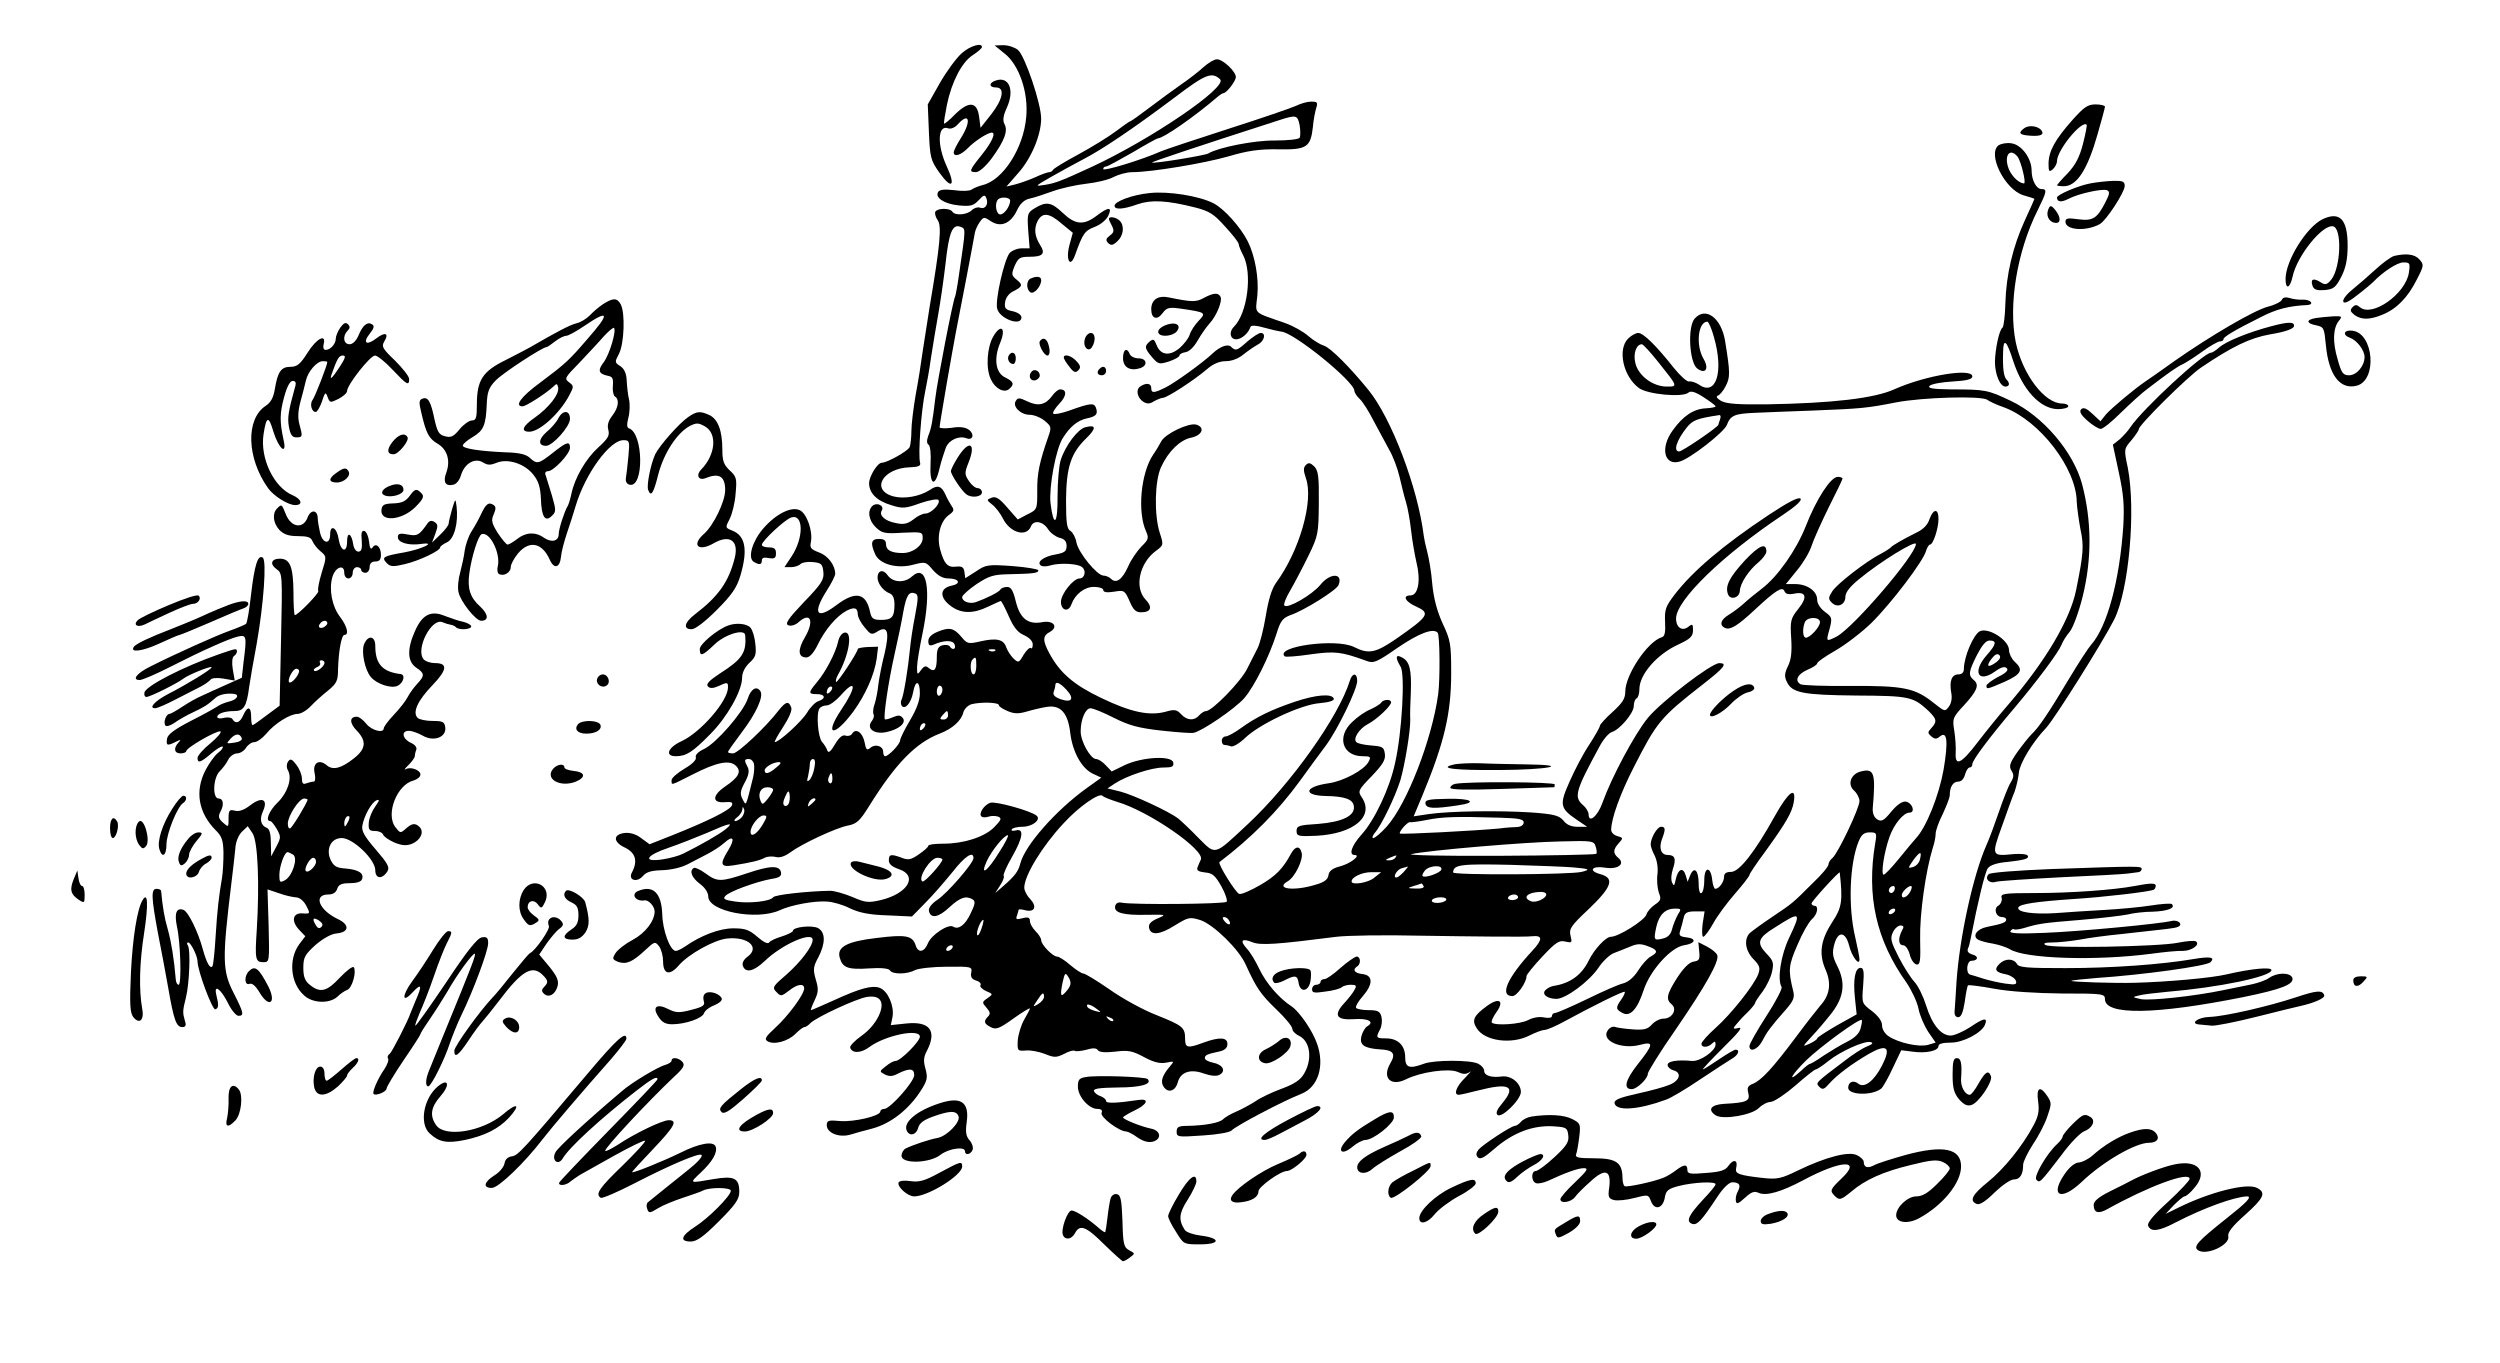
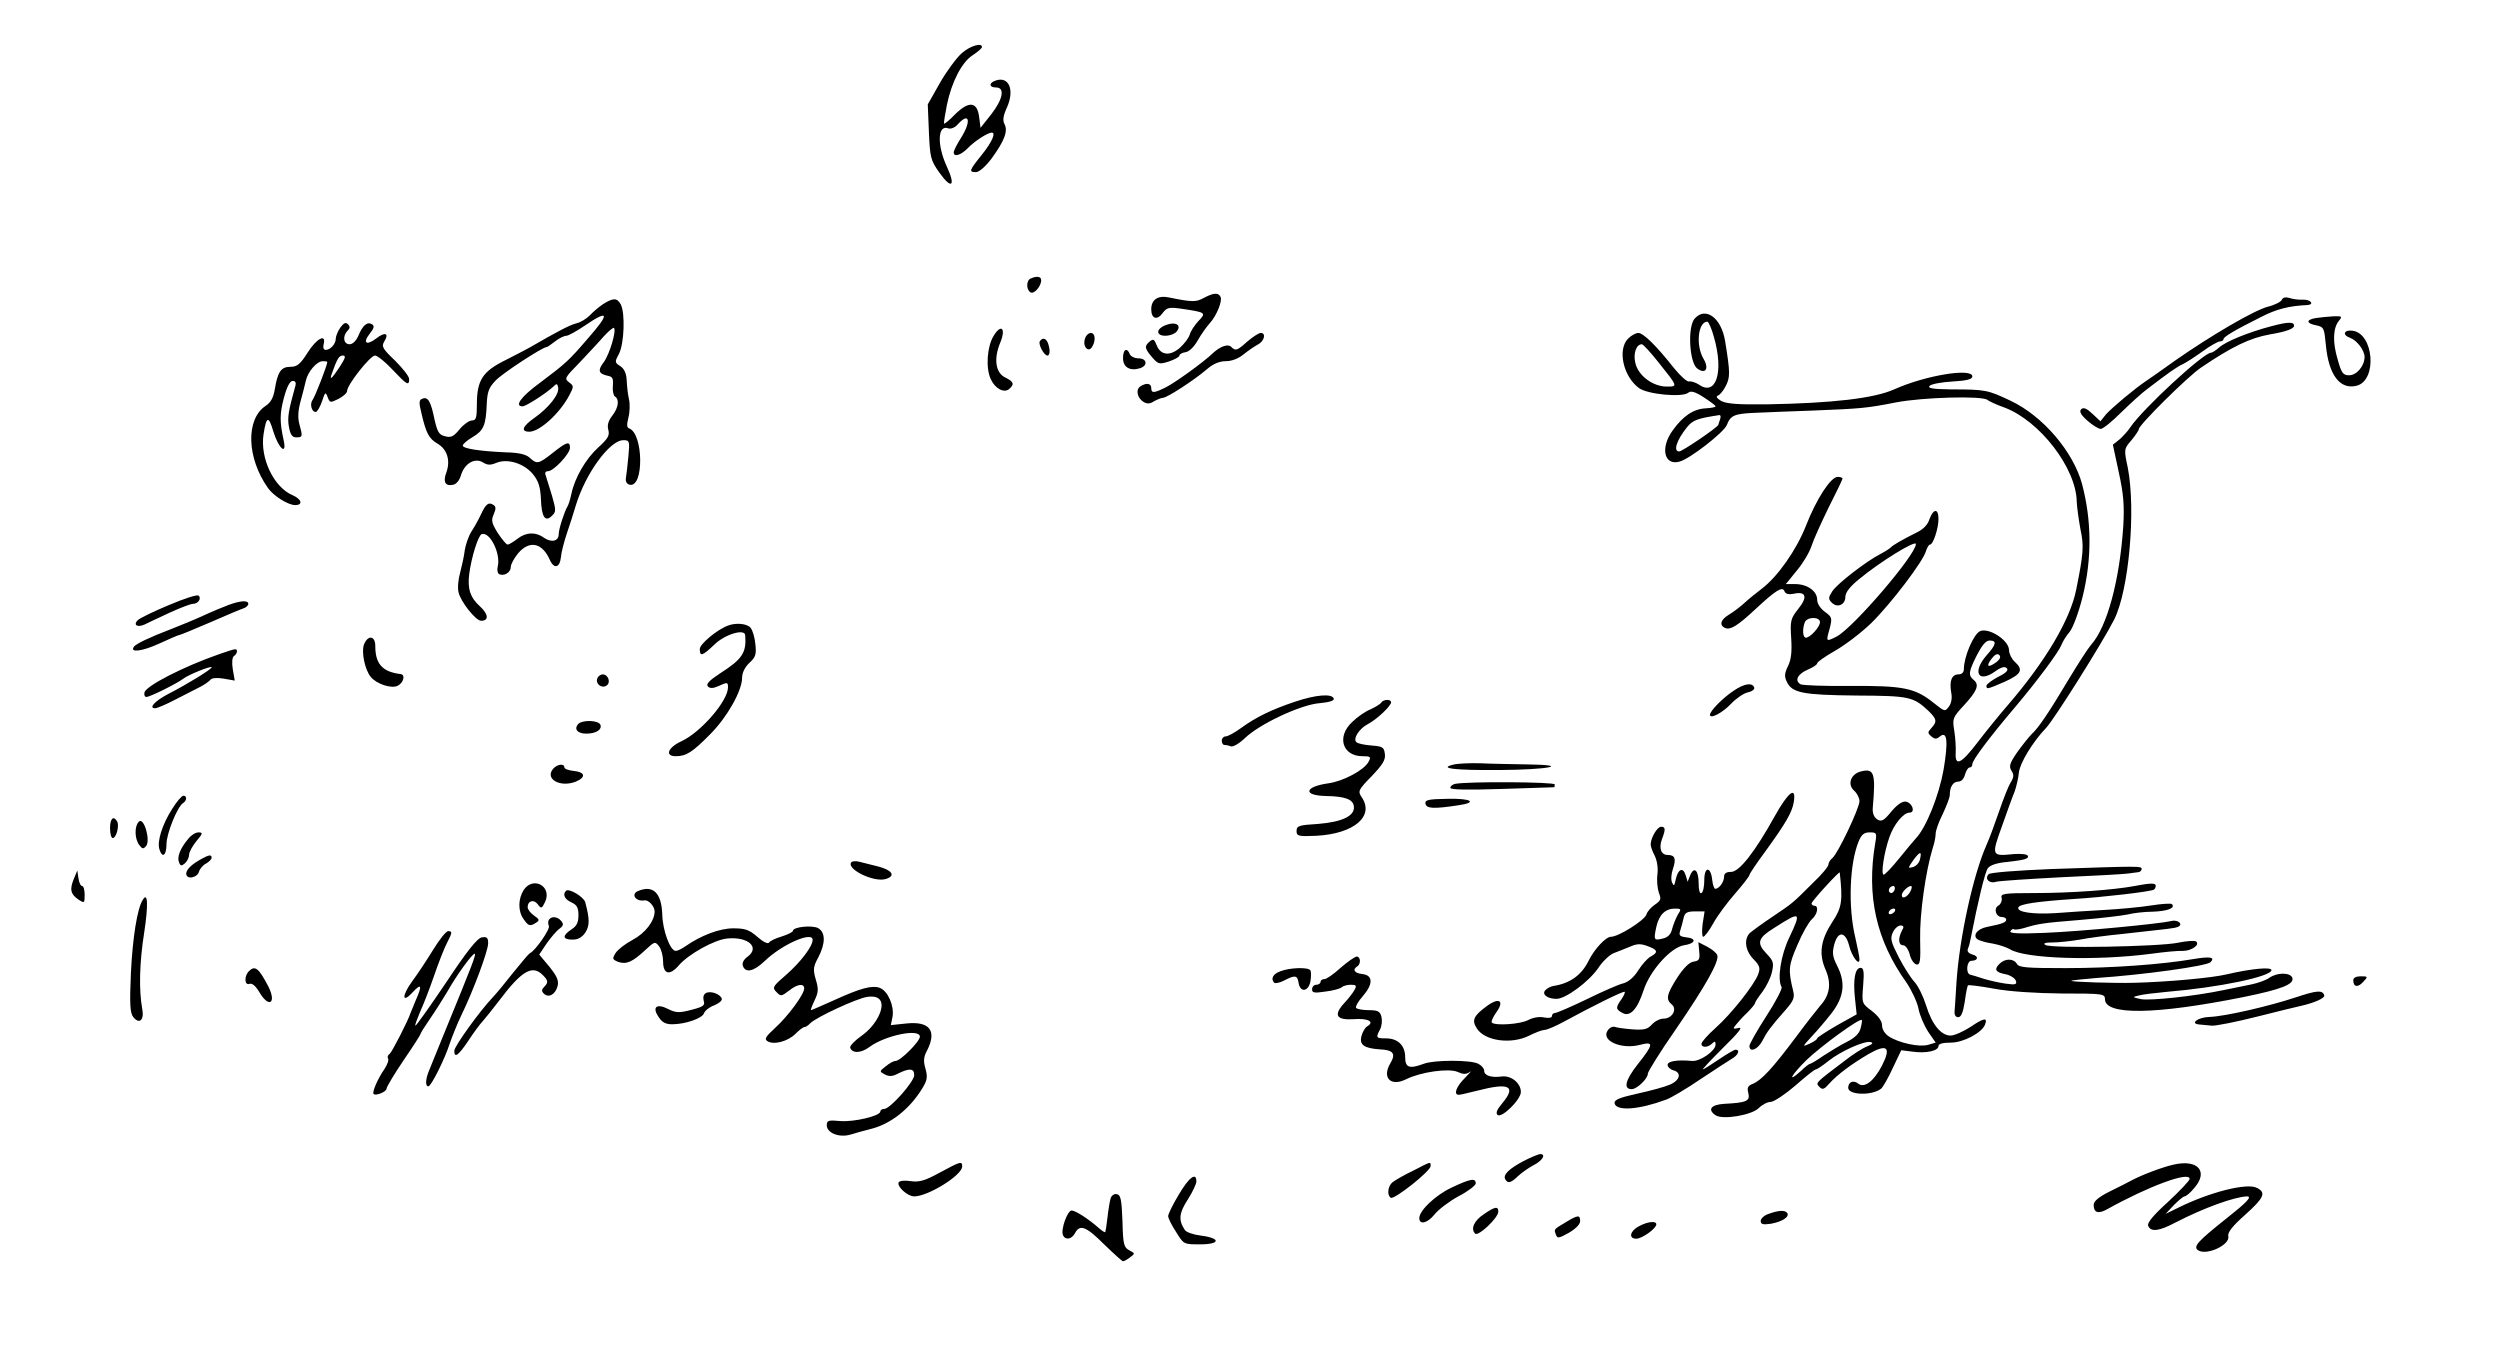
<svg xmlns="http://www.w3.org/2000/svg" viewBox="0 0 886 483" version="1.0">
  <path d="M340.8 18.9c-1.8 1.6-5.3 6.3-7.7 10.5l-4.3 7.6.4 9.7c.4 9.2.6 10.1 3.8 14.6 4.3 6 5.8 4.7 2.5-2.4-3.5-7.6-3.2-14.9.6-13.4.9.3 2.4-.3 3.4-1.5 4.1-4.5 4.8-1 1 5-1.4 2.2-2.5 4.4-2.5 5 0 1.8 2.6 1 5.1-1.6 2.2-2.3 6.9-5.4 8.4-5.4s.1 3.3-3.5 7.8c-4.6 5.7-4.7 6.2-2.1 6.2 1.1 0 3.4-2 5.5-4.8 4.6-6.3 5.9-9.8 4.6-12.2-.7-1.3-.5-3 .9-6 2.7-6.1.7-11-3.9-9.5-2.6.8-2.6 2.5 0 2.5 3.2 0 2.5 4.1-1.7 9.5l-3.8 4.8-.5-3.9c-.7-5.4-3.6-5.7-8.5-.9-2 2.1-3.8 3.5-3.9 3.3-.2-.1.3-3.2 1-6.7 1.7-8.2 5.3-15.1 9.2-17.6 1.7-1.1 3.1-2.3 3.2-2.8.1-1.7-4.2-.5-7.2 2.2z" />
-   <path d="M356.2 19.1c5 4.1 8.3 13.6 7.5 22.3-.9 11-8.2 22.5-15.5 24.2-1.5.4-3.2 1.1-3.9 1.6-.6.5-3.4.6-6.1.2-3.4-.4-5.2-.2-5.7.6-1.3 2 2.1 4.3 7.3 4.8 4.2.4 5.2.1 7-1.8 1.9-2 2.2-2.1 2.8-.7.8 2.2-.5 4-2.3 3.3-.8-.3-2.1.1-2.9.9-1.7 1.7-6 2-6.9.5-.8-1.3-5.2-1.3-6 0-.3.5 0 1.9.8 3 1.5 2.1.9 8.7-2.8 30.5-.8 4.9-1.9 12.1-2.5 16-.5 3.8-1.6 10.8-2.5 15.5-.8 4.7-1.5 10.4-1.5 12.7s-.3 4.9-.6 5.7c-.5 1.4-8 5.6-9.9 5.6-1.5 0-4.4 4.7-4.5 7.2 0 3.6 2.8 6.4 8.1 7.9 3.7 1.2 4.9 1.1 10.1-.8 3.3-1.1 6.1-1.6 6.4-1.1.8 1.3-2.6 4.8-4.6 4.8-1 0-2.9.9-4.3 2.1-2 1.5-3.4 1.9-6.1 1.3-3.9-.7-6.2-2.7-5.1-4.5 1-1.6-1.6-3-3.2-1.7-2 1.7-1.5 5.2 1.1 7.7 2.2 2.1 3.2 2.3 9.5 1.9 6.8-.3 7.1-.3 7.1 1.9 0 2.7-3.5 5.3-7.1 5.3-4 0-5.9-1-5.9-3.1 0-1.4-.7-1.9-2.5-1.9-2.8 0-3.1 1.5-1.3 5.5 1.6 3.5 7.8 5.2 13.6 3.6 4.2-1.1 4.4-1 6.8 1.9 1.8 2 3.5 3 5.4 3 4 0 4.8 1.9 1.1 2.6-4.1.9-4.2 4.2-.1 7.2 3.6 2.7 7.9 2.8 13.2.2 2.3-1.1 4.3-2 4.5-2s1.5 2.4 2.8 5.4c1.7 3.9 3.2 5.8 5.4 6.7 1.9.9 3.1 2.1 3.1 3.3 0 1.1-.3 1.6-.7 1.3-.3-.4-1.5.7-2.5 2.3-1.7 3-1.9 3-3.7 1.3-1-1-2.1-2.8-2.5-3.9-.9-2.8-3.4-3.4-9.1-2.1-4.4 1-4.7.9-6.8-1.6-2.7-3.2-4.3-3.5-8.4-1.8-2.2.9-3.3 2-3.3 3.3 0 1.5.4 1.8 1.8 1.3 3.8-1.7 6.9-1.7 7.5-.1.7 1.7-.8 2.2-1.7.7-.3-.5-1.5-.7-2.6-.4-1.5.4-2 1.4-2 4.2 0 4.4-.8 5.5-2.8 3.9-1.1-1-1.7-.8-2.8.7-1.3 1.8-1.4 1.7-1.4-1.1 0-1.6.9-6.9 1.9-11.7 3.3-15.7 1.6-25.2-3.7-20.4-2.6 2.4-6.8 2.2-8.6-.4-1.6-2.3-3.6-1.8-3.6.9.1 2.1 2 4.6 4.3 5.5 1.1.4 1.7 1.7 1.7 3.9 0 4.5-.9 5.5-4.8 5.5-2.7 0-3.3-.5-3.8-2.6-1.4-7-5.1-7.8-11.9-2.7-7.1 5.4-8.7 3.1-3.5-5.1 1.7-2.6 3-5.3 3-5.9 0-3.1-2.6-6.5-5.7-7.6-2.9-1.1-3.4-1.6-2.9-3.8.7-3.8-1.5-10.1-4-11.2-3-1.4-8.5 1.4-12.9 6.5-3.9 4.5-5.6 10.4-3.4 11.8 2 1.2 2.9 1.1 2.9-.5 0-.9.8-1.2 2.5-.8 2 .3 2.5 0 2.5-1.7 0-1.6-.6-2.1-2.5-2.1-1.4 0-2.5-.4-2.5-.9 0-1.4 8.2-9 10.4-9.7 4.4-1.4 4.5 7.1.2 13.7L278 201h2.3c1.3 0 2.8-.5 3.4-1.1s2.6-.9 4.4-.7c3 .3 3.4.7 3.7 3.5.3 2.7-.6 4.2-6.9 10.7-5.7 6-6.8 7.7-5.5 8.2.9.4 2.5-.1 3.5-1 4.3-3.9 5.8-.7 2.4 5.2-2.7 4.5-2.5 7.2.5 7.2 1.1 0 2.6-1.6 4-4.5 2.6-5.4 6.7-10.2 10.3-12.1 2.8-1.4 3.9-1 3.9 1.5.1.9 1.1 2.9 2.4 4.4 2.1 2.6 2.5 2.8 4.4 1.6 3.8-2.4 4.5-.1 2.7 7.7-1 3.8-1.9 8.7-2.2 10.9-.2 2.2-.8 5.3-1.3 6.9-.6 1.5-.7 3.2-.4 3.8.3.5 0 1.5-.6 2.3-2.1 2.6.7 4.8 4.9 4 4.6-.9 7.5-3.3 6-5.1-.8-1-1.6-1-3.5-.2-1.3.6-2.6.9-2.8.7-.6-.7 1.2-13.1 3.4-22.9 1.2-5.2 2.6-12 3.1-15 1.1-6 2-7.5 4.2-6.7 1.2.5 1.2 1.5 0 7.9-.8 4-1.6 9.3-1.8 11.8-.7 7.2-2.3 16.8-3 18-.3.5-.3 1.5 0 2 1.1 1.8 3.4-.8 4.1-4.6.8-4.6 2.4-4.3 2.4.3 0 2.6-1.2 5.7-3.5 9.6-1.9 3.2-3.5 6.4-3.5 7.1 0 1.3-4.1 5.6-5.3 5.6-.4 0-.7-.7-.7-1.5 0-2.1-2.7-3-4.5-1.5-1.3 1.1-1.6.7-2.1-2-.7-3.4-3.1-5.1-4.4-3-.4.7-1.5 1-2.3.7-1.1-.4-2.3.6-3.8 3.1-1.5 2.6-2.3 3.2-2.7 2.2-.2-.8-1.1-2.2-1.9-3.1-1.4-1.7-2.1-9.9-.9-11.8.4-.6 1.5-1.1 2.6-1.1 1 0 3.2-1.6 4.9-3.5 5.6-6.4 5.8-3.2.2 5.1-6.2 9.3-2.5 9.8 4.3.6 4.3-5.9 7.5-13.1 8.3-18.8l.5-4.2-3.6.1c-2 .1-3.6.4-3.6.7 0 1.1-7.2 12.1-7.7 11.7-.2-.3 0-1.3.6-2.4 4.1-7.2 5.4-15.7 2.4-15.1-1 .2-2 1.6-2.3 3.3-.9 3.9-4.3 10.5-7.5 14.3-3.1 3.7-3.1 4.2 0 4.2 3 0 3.3 1.6.5 2.5-1 .3-2.9 2.2-4 4.1-2 3.2-9.9 10.4-11.4 10.4-.3 0 1-2.4 2.9-5.3 2.2-3.4 3.3-6 2.9-7-.9-2.4-1.9-2.1-4.4 1-4.4 5.8-14.5 15.3-16.2 15.3-1 0-1.8-.2-1.8-.5s2.2-3.4 4.9-7c4.9-6.4 7.8-12.6 6.6-14.5-1.3-2.1-3.4-.9-4.5 2.6-1.6 4.8-11.1 15.7-15.4 17.8-2.2 1-3.3 2.2-3 3s-1.2 2.4-4 4c-2.5 1.5-4.6 3.3-4.6 4.1 0 1.9-.5 2 7.4-2 8.6-4.4 13.2-5.3 15.4-3.1 2.1 2 1 4.1-3.9 7.4-4.5 3.1-4.6 5.8-.2 5.5 2.5-.2 3.1 0 2.7 1.1-.6 1.7-8.8 5.7-21.1 10.6l-8.1 3.2-3-2.2c-1.8-1.4-4-2-5.8-1.8-4.2.5-4.2 3.2.1 5.2 3.7 1.8 4.6 4.7 2.5 8.7-1.6 2.8 1.7 3.9 3.9 1.3 1.2-1.4 3-1.9 6.8-2 3-.1 6.7-.9 9-2.1 2.1-1.1 5.4-2.8 7.3-3.8s4.5-2.7 5.7-3.8c3.2-2.9 3.9-1.5 1.4 2.6-3.1 5-2.8 6.1 1.7 5.4 6.2-1 9.4-1.7 11.2-2.7.9-.5 2.7-.6 3.9-.3 1.4.4 3.2-.2 5-1.5 4.3-3.2 16.4-8.8 20.5-9.6 3.2-.6 4.3-1.6 7.6-6.9 9.4-15.1 16.5-22.4 25-25.7 4.5-1.7 7.7-4.6 8.4-7.5.3-1.2 1.6-2.5 2.8-2.9 3.4-.9 9.8-.7 9.8.3 0 .5 1.4 1.4 3.1 2.1 2.3 1 3.9 1 6.7.2 2-.6 5.3-1.4 7.3-1.7 4.8-.7 7.4 2.2 8.2 9.3.8 6.6 4 12.5 8 14.4l3 1.4-5.3 3.8c-10.8 7.8-21.7 20.1-23.4 26.6-.7 2.8-1.9 4.4-6 8l-2.9 2.5 1.8-2.8c1-1.5 1.5-3 1.2-3.3s1-3.3 2.9-6.6c4-7 4.4-10.3 1.4-9.5-1.1.3-1.8.1-1.4-.4.3-.5 2-.9 3.8-.9 3.5 0 6.6-2.5 5-3.9-1.9-1.7-14.5-5.2-16.4-4.6-2.3.7-4.4 4.1-3.1 4.9.5.4 1.6.3 2.5 0s2.3-.3 3.3 0c1.4.6 1.2 1.1-1.3 3.7-3.4 3.5-10.7 5.9-18.1 5.9-2.9 0-5.3.3-5.3.7 0 .5-1.5 1.8-3.4 3.1-2.7 1.9-3.8 2.1-6 1.2-3.8-1.4-4.6-1.3-4.6.9 0 1.3 1.1 2.3 3.5 3.1 7 2.3 3.3 8.7-6.4 11-4.4 1-5.4.9-10-1.1-2.9-1.2-6.4-2.2-7.9-2.2-7.7.1-19.7 1.4-20.2 2.3-.9 1.4-8.4 2.3-13.5 1.5-3.6-.5-4.4-.9-3.5-1.9 1.2-1.6 10.9-5.1 16.3-6.1 2.9-.4 3.7-1 3.5-2.3-.5-2.6-3.8-2.5-12.1.3-9.3 3.1-10.5 3.1-14.7 0-1.8-1.3-3.7-2.2-4.1-1.9-1.7 1-.8 3.4 2.1 5.6 1.8 1.3 3 3.1 3 4.5 0 5.3 17.1 8.6 25.3 4.9 4.1-1.9 12.2-3.4 16.8-3.1 1.9.1 5.6 1.1 8.1 2.4 3.4 1.6 6.9 2.3 13.3 2.5l8.7.4 4.8-4.9c2.7-2.7 7-7.7 9.6-10.9 4.3-5.5 7.4-7.6 7.4-4.9 0 1.8-9.2 12.4-12.8 14.8-2 1.3-3.2 2.9-3 3.9.6 2.9 3.4 2.4 7.3-1.3 3.8-3.5 5.9-4.2 8.3-2.7.9.6.8 1.7-.8 4.9-1.9 4.1-4.3 5.9-6.2 4.7-1.7-1.1-7.7 2.9-8.9 5.8-1.3 3.3-3.5 3.7-4.4.8-1.1-3.4-3.4-3.9-13.7-2.6-10.6 1.2-14.3 3.2-13.2 7 1 3.6 3 4.3 10.3 3.8 4.4-.3 7.1 0 7.5.7.9 1.5 6.2 1.4 8.9-.1 1.2-.6 6.3-1.2 11.3-1.2 8.7-.1 9 0 8.6 2.1-.3 1.5.2 2.3 1.7 2.8 1.2.3 1.9 1.1 1.6 1.6-.4.5.5 1.4 1.9 2.1 2.6 1.1 2.6 1.1.5 2.6-1.9 1.3-1.9 1.5-.3 3.3 1.3 1.5 1.5 2.2.6 3.1-1.7 1.7-1.5 2.6.9 3.8 1.8 1 3 .6 8-3 3.2-2.3 5.9-3.9 5.9-3.6s-.9 2-2 3.9-2.1 5.2-2.3 7.3c-.2 3.8-.1 3.9 2.8 3.7 1.7-.2 4.7.4 6.8 1.2 3.4 1.4 4.1 1.3 6.8 0 1.6-.9 3.3-1.4 3.8-1.1.4.3 2.3.1 4.2-.4 2.3-.7 3.5-.6 4 .2.5.7 2.5.9 6.1.5 4.6-.6 6.1-.3 10.2 1.9 3.5 1.9 5.7 2.4 7.9 2 2.8-.6 2.9-.5 1.5 1.1-3 3.5-3.7 5.7-2.3 7.6 1.6 2.2 4.1 1.3 4.9-1.7.9-3.6 4.4-4.9 9.1-3.2 2.6.9 4.6 1.1 5.7.5 2.4-1.3 1.2-3.6-2.3-4.3-1.6-.3-2.9-1-2.9-1.6 0-1.1.7-1.4 5.3-2.4 1.8-.4 2.7-1.3 2.7-2.6 0-2.4-2.7-2.6-8.5-.5-5.6 2.1-6.5 1.9-6.5-1.3 0-4.1-.8-4.7-10-8.4-4.7-1.8-12.2-5.9-16.7-9.1-4.5-3.1-8.7-5.7-9.4-5.7-.6 0-2.7-1.4-4.6-3-1.8-1.6-4-3-4.7-3-1.5 0-5.6-4.2-5.6-5.8 0-.7-.9-2.1-2-3.2s-2-2.7-2-3.6c0-1.2-.6-1.5-2.6-1-2.2.6-2.5.4-2-.9.3-.9.6-1.9.6-2.1s1.1-.2 2.4.2c3.3.8 4.2-1.3 1.7-4-1.2-1.2-2.1-3-2.1-4 0-4.3 6.4-14.8 14-22.9 5.3-5.8 12.5-10.8 13.7-9.7.4.5 2.8 1.4 5.3 2.2 11.2 3.3 31 17 29.6 20.4-.4.8-.9 2-1.2 2.8-.4 1.1.3 1.5 2.7 1.8 2.6.2 3.6 1.1 5.8 5 1.4 2.5 2.2 5 1.8 5.4-.8.8-33.3 1.1-37.2.3-1.2-.3-2.1.2-2.3 1.3-.4 2.3 2.9 3.2 11.3 3 6.9-.1 7-.1 3.7 1.3-2.3 1-3.2 2-3 3.2.5 2.9 3.7 2.7 9.1-.7 4.9-3 5.3-3.1 9.2-1.9 4.6 1.6 13.6 10.3 16 15.8 3.7 8.1 5.2 10.4 10.7 15.7 3.2 3 5.8 6.2 5.8 7s1.1 1.9 2.4 2.5c4 1.9 4.8 8.4 1.7 13.5-1.3 2.2-3.5 3.6-7.8 5.2-3.3 1.2-7.6 3.2-9.4 4.5-1.9 1.2-5 2.9-6.9 3.7s-3.9 2-4.5 2.6c-1.1 1.3-6.5 2.3-12.7 2.4-3.1 0-3.8.4-3.8 2 0 2 .4 2 9.3 1.4 5-.3 9.7-1.1 10.2-1.8 1.5-1.6 18.1-10.4 24.8-13 5.9-2.4 8.2-9.9 5.5-17.6-1.5-4.5-6.2-11.4-9-13.3-4.6-3-9.1-8.3-11.5-13.3-1.3-2.8-3.3-6.1-4.5-7.3-2.5-2.8-1.7-3.7 2-2.2 2.9 1.2 8.6.8 29.7-1.9 3.9-.5 17.4-.7 30-.4 19.6.3 37.3.5 39.4.2 3.9-.4 3.9 1.1.1 5.2-8.8 9.5-11.7 16-7 16 1.6 0 5-4.8 5-7.1 0-.5 2.5-3.6 5.6-6.9 4.8-5.1 6-5.9 8.2-5.3 2.3.5 2.4.4 1.8-2.1-.6-2.4.1-3.5 6.4-9.4 8.3-7.9 9.3-11 4.2-12.4-4.5-1.2-3-3.1 1.7-2.3 4.5.7 7.2-1.3 4.6-3.5-1.9-1.6-1.9-2.9.2-5.2 1.6-1.8 1.6-1.9-.5-2.5-1.2-.3-2.2-1.3-2.2-2.2 0-4 3.3-13 7.9-22 8.3-16.3 9.5-17.8 24.5-29.5 7.7-6 9-7.6 5.9-7.6-2.9.1-20.4 13.5-25.3 19.4-4.6 5.6-12.9 21.1-16.1 30.1-1.7 4.8-4.9 7.4-4.9 4.1 0-.9-.9-2.4-2-3.3-3.3-2.9-2.7-5 6-21 1.3-2.4 3.2-4.6 4.3-4.9 2.8-.9 7.6-6.6 7.7-9.1 0-1.2.4-2.5 1-2.8s1-1.8 1-3.3c0-5.2 6.3-12.4 13.8-15.8 4.3-2 5.2-2.9 5.2-5.1 0-2.1-.2-2.3-1.5-1.3-2.2 1.9-4.5.5-4.5-2.8 0-6.5 16.5-22.5 37.8-36.7 4.8-3.2 6.9-5.2 6.3-5.8-.7-.7-4.5 1.3-11.3 5.8-16.4 10.9-26.9 19.9-33.3 28.2-3.2 4.2-3.6 5.3-3.4 9.7.2 3.6-.1 5.1-1.1 5.4-5.1 1.5-13 13.4-13 19.3 0 2.5-1 4-4.5 7.2-2.5 2.2-4.5 4.5-4.5 4.9 0 .5-1.7 3.5-3.7 6.6-2.1 3.1-5.2 9-7 13.1-3.7 8.3-3.5 9.5 2.5 13.6l3.7 2.5h-3.4c-2.2 0-3.9-.7-5-2.2-1.6-1.8-3.2-2.3-11.7-2.9-11.2-.7-28.4-.5-36.1.6l-5.3.8 3.1-7.4c7.8-18.8 10.2-29.1 10.2-43.4 0-10.1-.2-11.6-3-17.5-2-4.4-3.2-8.9-3.7-14-.3-4.1-1.2-9.3-1.8-11.5s-1.1-4.7-1.2-5.5c-2.1-17.2-11.5-41.9-19.7-51.9-6.7-8.2-13.4-14.9-15.7-15.6-1.3-.4-3.8-1.9-5.5-3.4-1.8-1.6-5.4-3.6-8.2-4.6-11.7-4.1-10.6-3-9.9-9.7.6-6.2-.8-14.1-3.4-19.3-2.6-5.1-8.4-11.6-12.2-13.5-5.1-2.6-16-4.3-22.5-3.6-6.2.6-12.5 3-12.5 4.5s3.1 1.3 8.1-.5c4.9-1.7 10.5-1.4 20.4 1.1 5.1 1.3 6.7 2.3 10.7 6.8 2.6 2.8 4.8 5.6 4.8 6.2 0 .5.7 2.3 1.6 4 3.3 6.4 1.5 20.5-3.3 25.3-2 2-1.2 4.8 1.2 4.4 1.9-.3 4-2.3 4.7-4.4.2-.6 2.1-.5 4.8.3 2.5.7 5.2 1.3 6 1.4 4.3.1 26 17.7 26 21 0 .6.9 2 1.9 2.9s3.3 4.5 5 7.9c1.8 3.4 4.3 8 5.5 10.2 1.3 2.2 2.9 6.5 3.6 9.5s1.7 7.1 2.3 9 1.4 6.4 1.8 10 1.3 8.7 1.9 11.3c1.6 6.4.6 11.7-2.1 11.7-3 0-1.9 2.2 1.9 3.9 5.3 2.4 4.6 3.4-7 11.5-7.3 5-9.7 5.5-14.9 2.9-6.3-3.2-28.2-.2-24.6 3.3.3.3 4.4 0 9.1-.7 8.7-1.2 10.8-1 19.9 2.3 2.5 1 3.6.5 11.1-4.7 7.5-5.1 12.5-7 14.1-5.3.8.7.9 16.7.2 21.8-2.2 16.1-11.1 39-18.3 47-2 2.2-4.1 4-4.7 4-.5 0-.3-.8.5-1.8 2.3-2.5 7.3-12.9 9.1-18.7 1.6-5.5 3.6-17.6 3.5-21.5-.1-1.4 0-5.7.2-9.5.3-8.2-.4-11.1-3.1-12.5-2.3-1.3-2.5 0-.5 3.3 1.6 2.7.5 23.3-2 34.2-1.9 8.9-7.3 20.3-11.9 25.3-3.5 3.9-4.6 7.2-2.4 7.2 2.4 0-1.4 3-5.1 4-2.8.7-4 1.7-4.2 3.2s-1.5 2.5-4.8 3.4c-7.6 2.3-14.3 1.4-9.6-1.3 2.5-1.4 5.6-7.7 4.9-10.1-.6-2.6-2.3-2.4-3.8.4-2.8 5.2-5.3 7.8-10.8 11-3.3 1.9-6.6 3.4-7.5 3.2-1.2-.3-7.7-10.7-7-11.3 11.3-8.6 20.6-17.9 28.6-28.9 3.1-4.3 7.2-9.9 9.1-12.4 4.2-5.7 11.1-19.9 11.1-22.9 0-2.9-1.7-3-2.6-.1-3.9 12.7-20.9 36.6-36.1 50.8-12.2 11.4-11.3 11.2-17.6 4.9-2.9-3-6.1-6-7.1-6.8-3.2-2.5-15.9-8.4-20.6-9.6l-4.5-1.1 2.7-1.8c4.2-2.7 12.9-5.6 17.1-5.6 3.1 0 3.8-.3 3.5-1.8-.5-2.5-10.8-2-17.1.9l-4.7 2.3-2.1-2.2c-1.1-1.2-2.6-2.2-3.4-2.2-2 0-5.5-6.2-5.5-9.8 0-4.3 1.7-8.2 3.5-8.2.9 0 4.6 1.5 8.3 3.4 5.4 2.7 8.7 3.6 16.7 4.5 5.5.6 10.7 1 11.5.8 2.9-.5 14.6-8.5 17.9-12.2 3.6-4.1 9-14.9 11.6-23.2 1.3-4.3 2.2-5.3 4.8-6.3 4.8-1.6 16.5-8.9 17.1-10.7 1.7-4.3-3-4.4-6.5 0-2.9 3.5-11.5 8.5-12.7 7.3-.4-.4.6-2.9 2.1-5.4 1.5-2.6 4.4-8.1 6.4-12.2 3.5-7.2 3.6-7.9 3.7-18.7.1-9.4-.2-11.5-1.6-13-1.4-1.3-2-1.5-3-.5-.9.9-.9 1.9 0 4.6 2.9 7.9-2.2 25.8-10.6 37.2-1.5 2.1-2.7 6.1-3.6 11.7-.8 4.8-2.1 9.9-2.9 11.4s-2.4 4.8-3.7 7.3c-2.2 4.5-12.4 15-14.6 15-.6 0-1.7.7-2.4 1.5-1.7 2-4.3 1.9-6.4-.4-1.5-1.6-2.3-1.8-5.4-.9-5.8 1.6-12.4.2-22.8-4.8-9.9-4.7-14.8-9-18.5-15.9-2.4-4.4-2.4-6.2.1-7.5 3.3-1.8 1.4-4.3-2.7-3.5-5 .9-7.8-1.3-9.3-7.4-.9-3.8-1.7-5.1-3-5.1-1.1 0-2.2.4-2.5 1-.6.9-5 3.1-8.7 4.4-2.2.7-4.8-.2-4.8-1.8 0-.6 2.3-2.7 5.1-4.6 4.4-2.9 6-3.4 11.3-3.5 9.1-.2 10.6-.4 10.6-1.4 0-.4-4.1-1.1-9.2-1.5-8.7-.6-9.4-.5-12.9 1.9l-3.8 2.4-.3-2.2c-.2-1.7-.9-2.1-2.9-1.9-3.1.4-4.3-1-5.7-6.1-1.3-4.7.1-10.1 3.1-12.2 1.8-1.3 2-1.8.9-3.3-.6-.9-1.6-2.7-2.1-3.9-1.4-3.1-2.8-3.6-5.5-1.7-3.7 2.4-9.2 3.3-13 2.3-8.2-2.3-3.7-10 5.8-10.3 3.1-.1 4-.5 3.7-1.6-.8-2.8.4-18.7 1.8-25.3.5-2.3 1.5-7.8 2.1-12.2.7-4.4 1.8-11.2 2.5-15 .7-3.9 1.9-12 2.6-18 1.2-11.3 2.5-14.3 5.4-13.1 1.8.7 1.8.4-.5 16.1-.6 4.4-1.3 8.2-1.5 8.6-.7 1-6.3 30-7 35.9-1 8.4-1.4 10.7-2.5 13.4-.6 1.7-.6 2.7.1 3.2.6.4.9 3.2.7 6.7-.4 7.5 1.5 8.7 3.1 2 .6-2.6 1.7-6 2.3-7.6 1.1-2.8 4.6-4.4 7.3-3.4 2.3.9 3-1.4.9-3-1.3-.9-3.2-1.2-6.1-.7-2.4.3-4.3.2-4.3-.2 0-.5 1.2-7.7 2.6-15.9 3-17.1 3.2-18.1 6.9-37 1.5-7.7 2.8-14.9 3-16s1-2.8 1.8-3.9c1.3-1.8 1.5-1.8 3.9-.2 3.5 2.3 7 .8 9.2-3.8 1.1-2.4 2.6-3.8 4.4-4.2 1.5-.3 5.2-1.5 8.2-2.6s8.4-2.3 12-2.7 7.9-1.4 9.7-2.4c1.8-.9 4.7-1.7 6.6-1.7 6.7 0 25.4-3.1 34.1-5.6 6.8-2 10.8-2.6 17.6-2.5 10.1.2 11.5-.7 12.3-7.9.2-2.5.8-5.5 1.2-6.8.6-1.9.4-2.2-1.8-2.2-1.4 0-3.8.7-5.4 1.5-1.5.7-12.2 4.4-23.8 8.1-11.5 3.7-22.3 7.3-24 8-6.7 3-20.5 7.2-20.5 6.3 0-.5.4-.9 1-.9.5 0 4.7-2.3 9.4-5 4.7-2.8 8.7-5 9-5 1.9 0 12.7-7.5 20.9-14.5.9-.8 2-1.5 2.3-1.5 1.1 0 4.4-4.3 4.4-5.7 0-2-4.6-6.3-6.7-6.3-1 0-3.1 1.3-4.8 2.8-1.6 1.5-5.2 4.3-8 6.2-2.7 1.9-7.8 5.6-11.2 8.2s-6.5 4.8-6.8 4.8c-.2 0-2.5 1.6-5 3.5s-8.5 5.6-13.3 8.2-8.8 5-9 5.5c-.2.4-.8.8-1.3.8-.6 0-2.9.8-5.2 1.9-2.3 1-5.5 2.1-7.1 2.5l-2.9.7 4.1-4.7c4.7-5.2 8.2-13.6 8.2-19.4 0-5.3-5.7-22.1-8.2-24.3-1.1-.9-3.4-1.7-5.2-1.7l-3.1.1 3.7 3zm76.2 9c2.9 2.7-24.5 21.3-45.4 31-10.4 4.8-12.8 5.8-16.6 6.4s-3.8.6 2.1-2.8c3.3-1.9 8.5-4.7 11.5-6.3 6.6-3.4 17.6-10.8 32.5-22 10.8-8.2 13-9 15.9-6.3zm28.2 16.3c.3 1.9.3 3.9 0 4.4-.3.6-4.3 1-8.8 1-7.3-.1-20.2 2.5-23.6 4.6-1.2.7-19.5 3.7-19.9 3.2-.3-.2 14.9-5.3 44.7-14.9 6.5-2.1 6.8-2 7.6 1.7zM358 71.1c0 2-2.1 4.9-3.5 4.9-1.5 0-2.1-4-.8-5.3 1-1.1 4.3-.8 4.3.4zm-5.3 159.5c-.3.3-1.2.4-1.9.1-.8-.3-.5-.6.6-.6 1.1-.1 1.7.2 1.3.5zM346 236c0 1.6-.4 3-1 3-1.1 0-1.4-4.3-.3-5.3 1.1-1.2 1.3-.8 1.3 2.3zm31.9 8.4c3 3.2 2 4.8-2 3.4-2-.7-2.8-1.5-2.5-2.5.3-.8.6-1.9.6-2.4 0-1.6 1.6-1 3.9 1.5zm-83.7.8c-.7.7-1.2.8-1.2.2 0-1.4 1.2-2.6 1.9-1.9.2.3-.1 1.1-.7 1.7zm39.8-.8c0 .8-.4 1.8-1 2.1-.5.3-1-.3-1-1.4 0-1.2.5-2.1 1-2.1.6 0 1 .6 1 1.4zm2 9.1c0 .8-.7 1.5-1.6 1.5-1.4 0-1.4-.3-.4-1.5.7-.8 1.4-1.5 1.6-1.5s.4.7.4 1.5zm-8.8 4.7c-.7.7-1.2.8-1.2.2 0-1.4 1.2-2.6 1.9-1.9.2.3-.1 1.1-.7 1.7zm-60 12.5c.2 1 .1 3.1-.3 4.8-2.7 10.8-2.4 10.2-3.7 7.8-1-1.9-.9-2.9.7-5.9 1.5-2.7 1.7-4.2 1.1-5.5-1.3-2.4-1.3-2.9.4-2.9.8 0 1.6.8 1.8 1.7zm21.4 1.5c-.3 1.8-1.1 3.7-1.8 4.3-.8.7-.9.3-.4-1.5.3-1.4.6-3.3.6-4.3 0-.9.5-1.7 1.1-1.7.8 0 .9 1.1.5 3.2zm-13.5-.2c-2.5 2.2-4.1 2.6-4.1 1 0-1.1 3-2.9 5-2.9 1 0 .8.6-.9 1.9zm19.9 4.1c0 1.1-.4 1.8-1 1.4-.5-.3-.7-1.2-.3-2 .7-2.1 1.3-1.9 1.3.6zm-21 3.8c0 .5-.9 1.9-1.9 3.2-1.8 2.2-2 2.2-2.6.6-1-2.5.1-4.7 2.5-4.7 1.1 0 2 .4 2 .9zm5.6 4.7c-.3.8-1 1.3-1.6.9-.6-.3-.5-1.6.3-3.2.9-2.1 1.3-2.3 1.5-.9.2.9.1 2.4-.2 3.2zm9.4-1.2c0 .2-.7.9-1.5 1.6-1.3 1.1-1.4 1-.9-.4s2.4-2.3 2.4-1.2zm-26 6.1c-.7.8-1.8 1.5-2.4 1.5s-.3-.7.7-1.4c.9-.7 1.7-1.9 1.8-2.7 0-1.1.2-1.1.6-.1.3.7-.1 1.9-.7 2.7zm7.3 2.7c-2 3.4-4.3 4.8-4.3 2.6 0-2.1 2.9-5.8 4.6-5.8 1.4 0 1.3.5-.3 3.2zm261.5-2.4c6.5.2 8.2.5 8.2 1.7 0 .9-1 1.5-2.2 1.6-1.3 0-4.1.2-6.3.5-8.2.8-35 2.2-35.4 1.8-.2-.2.4-1.3 1.4-2.4s2-1.8 2.2-1.6c.2.1 2.9-.2 5.9-.8 5.5-1.1 10.1-1.3 26.2-.8zM257 294c-2.3 1.8-8.2 5.2-15 8.6-1.4.7-4.7 1.6-7.4 2-7.1 1-5.6-1.5 2.5-4.2 3.5-1.2 9.6-3.6 13.4-5.2 8.1-3.6 10-4 6.5-1.2zm97.2 7.9c-4.3 7-7 8.9-4.5 3.3 1.8-3.8 6.1-9.2 7.5-9.2.4 0-.9 2.7-3 5.9zm211.3-1.9c.4 1.2.5 2.4.2 2.6-.3.3-15.9.6-34.7.7s-32.7-.2-30.8-.6c5.5-1.3 40.5-4.3 53-4.5 11.1-.3 11.7-.2 12.3 1.8zm-71 4c-.3.5-1.4 1-2.3.9-1.4 0-1.3-.2.3-.9 2.7-1.1 2.7-1.1 2 0zm-160.5.6c0 1.2-6.4 8.3-7.1 7.8-1.8-1.1 2.8-8.4 5.3-8.4 1 0 1.8.3 1.8.6zm223.5 2.8c5.9.5 6.3.8 3 1.6-4 1-45.5 1.2-45.5.2 0-2.8 2.8-3.1 20.4-2.7 10 .3 19.9.7 22.1.9zm-60 1.6c-1 1.1-2.2 2-2.6 2-1.5 0 .2-2.9 1.9-3.3 1-.3 1.9-.5 2.1-.6.2 0-.4.8-1.4 1.9zm13.3-.8c-.4 1.2-5.8 3.1-6.6 2.3-.3-.3.1-1.1.8-2 1.5-1.8 6.4-2.1 5.8-.3zm-23.7 2.8c-2.1 1.9-8.1 2.8-8.1 1.4 0-1.6 3.8-3.3 7-3.3h3.5l-2.4 1.9zm17.4 3c.4.6-.7 1-2.7.9-3.1-.1-3.2-.1-.8-.9 1.4-.4 2.6-.8 2.7-.9s.5.3.8.9zm43.5 3c0 1.4-3.7 3.1-5.4 2.4-3.2-1.2-1.3-3.2 3.2-3.3 1.2-.1 2.2.3 2.2.9zm-10 1c0 .5-.9 1-2.1 1-1.1 0-1.7-.5-1.4-1 .3-.6 1.3-1 2.1-1s1.4.4 1.4 1zm-25.5 1c-.3.5-1.7 1-3.1 1s-2.2-.4-1.9-1 1.7-1 3.1-1 2.2.4 1.9 1zm-77 7.1c1.1 1.7-.1 2.1-1.5.4-.8-.9-.8-1.5-.2-1.5s1.4.5 1.7 1.1zm-87.7 3.1c-.6 1.8-1.3 2.7-1.5 2.1-.4-1.1 1.3-5.3 2.2-5.3.2 0-.1 1.5-.7 3.2zm-10.3 6.8c-.3.5-1.1 1-1.6 1-.6 0-.7-.5-.4-1 .3-.6 1.1-1 1.6-1 .6 0 .7.4.4 1zm41.5 10.9c.7 1.5.5 2.5-1 4.3-2.1 2.5-2.4 1.9-1.4-3.1.8-3.6 1-3.7 2.4-1.2zm-9 6.4c0 .7-.9 1.8-2 2.5-2 1.2-2.1 1.2-.4-1.3 1.8-2.8 2.4-3.1 2.4-1.2zm18.6 4.2c1.8 1.3 1.8 1.4-.4.8-1.2-.3-2.5-.9-2.8-1.4-.8-1.4 1-1.1 3.2.6zm5.9 4.3c-.3.3-1.1 0-1.8-.7-.9-1-.8-1.1.6-.5 1 .3 1.5.9 1.2 1.2zM734.4 42.6c-6.1 6.9-8.3 10.9-8.4 15.3 0 2.9.2 3.2 1.5 2.1.8-.7 1.5-2 1.5-2.9 0-3.9 8.8-14.6 10.5-12.9.2.2-.4 3.3-1.3 6.8-1.2 4.7-2.7 7.5-5.4 10.4-2.1 2.1-3.8 4.1-3.8 4.3 0 .1 1.1.3 2.4.3 4.6 0 8.4-5.8 12-18.5 1.4-4.9 2.6-9.3 2.6-9.7s-1.5-.8-3.3-.8c-2.8 0-4.1.9-8.3 5.6zM717.3 45.5c-2 1.5-1.7 2.2 1.2 2.5 3.8.4 5.7 0 5.3-1.2-.7-2-4.5-2.8-6.5-1.3zM708.3 51.5c-4.1 3 2.2 15.7 8.8 17.7 2.2.6 3.9 1.2 3.9 1.3s-1.5 3.5-3.4 7.6c-4.3 9.4-6.6 19.3-6.9 29.4-.1 4.4-.6 8.3-1 8.6-1.2.8-2.6 7.6-2.7 12.1 0 4.4 1.8 8.8 3.7 8.8 1.5 0 1.7-1.2.4-2.5-1-1.1-1.4-4-1.2-9.9.1-5 1.3-3.9 3.6 3.4 3.3 10.1 9.5 16.9 15.8 17 2 0 3.7-.5 3.7-1 0-.6-1-1-2.2-1-6.2 0-14-10.3-16.4-21.6-2.7-13.2.4-32.2 7.7-46.8 3.3-6.7 3.5-7.6 1.4-7.6-1.8 0-3.5-3.1-3.5-6.6 0-4.2-3.5-9.1-7.1-9.6-1.6-.3-3.7.1-4.6.7zm6.7 4c1.2 1.5 3.2 9.5 2.3 9.5-1.7 0-4.2-2.4-5.3-4.9-2-4.8.2-8 3-4.6zM740.8 65c-4.3.8-11.8 4-11.8 5 0 1.6 1.5 1.8 4 .5 3.6-1.9 12-3.7 13.7-3.1 1.1.5 1 1.3-.6 4.4-2.9 5.6-4.4 6.6-9.6 5.9-3.6-.5-4.5-.4-4.5.9 0 3 7.4 3.5 12.2.8 2.3-1.3 8.8-11.3 8.8-13.5 0-1.6-.7-1.9-4.2-1.8-2.4.1-6 .5-8 .9z" />
-   <path d="M366.7 73.8c-2.6 1.6-2.7 2-2.3 7.9l.5 6.3h-2.8c-1.5 0-3.5.8-4.3 1.7-1.9 2.3-5.2 16.7-4.4 19.7.9 3.6 8.6 6.4 8.6 3.1 0-.9-1.3-1.8-3.1-2.2-2.5-.5-3-1-2.7-3.2.2-1.5 1.3-3 2.6-3.7 3.6-1.8 3.8-2.4 1.6-4.2-2-1.6-2-2-.8-5 1.3-2.8 1.8-3.2 5.3-3.2 4.7 0 5.7-1.1 3.7-4.2-2-3.2-2.2-5.9-.8-8.6 1.7-3 4-2.8 8.5 1.1l3.9 3.2-1.2 4.4c-1.4 5.3.3 8.3 2 3.5 2.8-7.8 3.4-8.6 7-10 2.1-.8 4.2-2.6 4.8-4 1.5-3.2 0-3.1-4.2.1-4.5 3.4-7.5 3.2-11.9-1-4.1-3.9-5.9-4.2-10-1.7zM725.7 74.9c-.5 2.1.9 4.1 3 4.1 1.7 0 1.6-2-.1-4.3-1.7-2.2-2.2-2.2-2.9.2zM823.1 77.7c-5.7 2.8-13.1 14.7-13.1 21.2 0 3.9 1.6 3.3 2.5-.9 1.6-7.4 10.6-18.5 14.3-17.8 3.3.6 2.8 14.6-.6 18.9-1.6 1.9-2.1 2-4 .8-2.4-1.5-3.5-.9-2.6 1.5.5 1.3 1.6 1.6 4.3 1.4 3.1-.3 3.9-.9 5.9-4.8 1.6-3.2 2.2-6.2 2.2-11 0-9.3-2.8-12.2-8.9-9.3zM393 77.6c0 .3.5 1.4 1.1 2.5.8 1.7.7 2.3-.8 3.4-1.4 1.1-1.5 1.6-.6 2.6 1 1 1.7.9 3.3-.6 2.2-2 2.6-5.5.8-7.3-1.2-1.2-3.8-1.7-3.8-.6zM848.5 90.7c-1.1.3-4 2.4-6.5 4.7s-6.2 5.5-8.4 7.3-3.5 3.6-3.1 4.3 2.2-.2 5.3-2.7c2.6-2 4.9-4 5.2-4.3 3.4-3.6 8.6-7 10.7-7 2.4 0 2.5.2 2 3.7-1.2 7.5-13 15.8-17.3 12.2-1.2-1-1.7-1-2.7 0-.9 1-.8 1.5.7 2.7 2.5 1.8 5.4 1.8 10-.1 5.1-2.1 9-6.2 12.1-12.4 2.6-5 2.6-5.3.9-7.2-1.6-1.8-4.6-2.2-8.9-1.2z" />
  <path d="M365.3 98.7c-1.6.6-1.7 3.9-.1 4.9 1.2.8 3.8-2.1 3.8-4.3 0-1.3-1.5-1.6-3.7-.6zM426.6 105.6c-2.7 1.5-4.1 1.5-12.4-.2-3.8-.8-6.2.8-6.2 4.2 0 3.3 2 4.1 4 1.4 1.5-2 2.2-2.2 6.6-1.6 8.8 1.3 9 1.4 6.1 4.4-1.4 1.5-2.8 3.7-3.1 4.9-.4 1.2-2 3.3-3.6 4.7-3.5 2.9-6.7 2.5-8.1-1.1-.8-2.1-1.2-2.3-2.4-1.3-2 1.7-1.9 2.4.8 5.6 2.2 2.5 2.5 2.6 6 1.5 2-.7 3.7-1.6 3.7-2.1s1-1 2.2-1.2c1.3-.2 3-1.9 4.3-4.2 1.2-2.1 3.1-4.8 4.2-6 2.5-2.7 4.7-8.2 3.8-9.5-.8-1.5-2.5-1.3-5.9.5zM808.7 106.2c-.2.7-2.5 1.9-5 2.5-4.9 1.3-20.3 10.3-33 19.2-4.3 3.1-8.9 6.3-10.1 7.1-4.3 2.9-12.1 9.5-14.2 11.8l-2 2.5-2.9-2.7c-2-1.9-3.1-2.3-3.9-1.6-.8.8-.2 2 2.2 4.1 1.8 1.6 3.9 2.9 4.7 2.9s4-2.6 7.2-5.8c3.2-3.1 7.4-7 9.5-8.5 7.2-5.5 10.3-7.7 12.3-8.6 1.1-.5 4.2-2.5 7-4.5 2.7-2 5.6-3.6 6.2-3.6.7 0 1.3-.3 1.3-.8 0-.8 3.8-3.1 13.2-7.8 5.6-2.9 10.1-4 16.6-4.3 2.5-.2 1.1-2-1.6-1.9-1.5.1-3.7-.2-4.8-.6-1.4-.4-2.3-.2-2.7.6zM213.7 107.8c-1.5 1-3.6 2.8-4.7 4-1.2 1.2-3.3 2.5-4.8 2.8-2.3.6-6.7 2.9-16.2 8.4-.8.5-4.7 2.5-8.6 4.5-8.4 4.1-10.4 7.2-10.4 15.9 0 4.7-.3 5.6-1.7 5.6-1 0-3 1.4-4.4 3.1-2.1 2.6-3.1 3.1-5.2 2.5-2.1-.5-2.7-1.5-3.7-5.9-1.3-6.4-2.3-8.2-4.3-7.4-1.2.4-1.3 1.3-.4 4.9 1.7 7.4 2.7 9.2 5.7 11 3.5 2 4.7 6 3.2 10.2-1.3 3.4-.4 5 2.4 4.4 1.1-.2 2.3-1.6 2.8-3.5 1.3-4.1 4.9-6.2 7.8-4.4 1.6 1 2.6 1 4.8.1 4-1.6 9.9.3 13 4.2 1.9 2.4 2.5 4.5 2.7 8.6.2 6.4 1.5 8.4 3.9 6 1.5-1.4 1.5-2 0-7.2-.9-3-1.9-6.2-2.2-7.1-.4-.9-.1-1.5.8-1.5 2 0 7.8-6.2 7.8-8.3 0-2.5-1.2-2.1-6.1 1.8-5.1 4-5.6 4.1-8.2 1.7-1.3-1.2-3.9-1.8-8.6-1.9-9-.4-15.1-1.3-15.1-2.4 0-.5 1.6-1.9 3.5-3 3.9-2.3 4.7-4.2 5-11.7.2-4.3.7-5.8 3.1-8.3 2.4-2.6 16.7-11.9 18.1-11.9.3 0 1.6-.9 3-2s3.2-2 4-2c.7 0 3.6-1.6 6.4-3.5 8.8-6 9.2-4.6 1.2 4.5-6.7 7.8-7.8 8.8-17 15.7-6.7 4.9-9.1 8.3-6.1 8.3 1.2 0 8.2-4.5 10.8-6.9 1.3-1.3 1.5-1.2 1.8.2.5 2.4-3.3 7.2-8.4 10.8-4.2 2.9-5 4.9-1.8 4.9 3.6 0 10.7-6.4 14.1-12.8 1.7-3.2 1.7-3.4 0-4.7-1.8-1.3-1.5-1.7 3.5-6.8 2.9-3.1 6.8-7.2 8.6-9.3 1.8-2 3.5-3.4 3.8-3.2.9 1-1.5 9.2-3.6 12.1-2.3 3-1.9 4.2 1.5 4.9 1.6.3 1.9 1 1.7 3.5-.2 1.7.2 3.4.7 3.8 1.7 1 1.3 4-.9 6.8-1.4 1.8-1.9 3.4-1.4 5.1.5 2-.2 3.1-3.6 6.2-4.4 4-8.3 10.7-9.5 16.4-.4 1.9-1 3.9-1.4 4.5-1.1 1.8-3.1 8-3.1 9.8 0 2.5-2.5 3.1-5.2 1.3-3-2.2-6.5-2-9.5.4-1.4 1.1-3 2-3.4 2-.5 0-2-1.9-3.5-4.1-2.2-3.6-2.4-4.5-1.4-6.7.8-1.9.8-2.7-.2-3.3-1.7-1.1-2.7-.2-4.4 3.5-.8 1.7-2.3 4.4-3.4 6.1-1 1.6-2 4.6-2.3 6.5-.2 1.9-1 5.5-1.6 7.8-.7 2.4-1 5.6-.6 7.1.7 3.3 6.1 10.1 8 10.1 2.8 0 2.6-2.3-.3-5-3.6-3.2-4.6-6.4-3.9-11.7.8-6 3.2-13.6 4.4-14 2.9-1 6.8 6.9 5.7 11.4-.3 1.2-.1 2.4.4 2.7 1.7 1 4.2-.5 4.2-2.4 0-1 1.2-3.2 2.6-4.9 4-4.7 8.5-3.8 11.2 2.2 1.5 3.5 3.6 3 4-.9.1-1.6 1.1-5.4 2.1-8.4s2.5-7.5 3.2-10c3.4-11.2 12-23 16.8-23 2.2 0 2.3.3 1.8 5.7-.3 3.2-.7 6.7-.9 7.8-.2 1.2.4 2.1 1.4 2.3 5.1 1 4.8-18.3-.3-20-.8-.3-.8-1.4-.2-3.8.5-1.9.6-4.9.2-6.5-.4-1.7-.7-4.6-.8-6.6-.1-2.5-.8-4.1-2.2-5.1-2.1-1.3-2.1-1.5-.5-4.5 1.8-3.6 2.2-14.3.6-17.4-1.3-2.4-2.7-2.4-6.3-.1zM600.6 112.9c-2.6 2.9-1.9 15.6.9 17.7 3 2.2 4.3 0 2.2-3.5-2.8-4.8-1.9-13.1 1.4-13.1.4 0 1.5 2.4 2.3 5.4 3.6 12.4.8 21.2-5.3 16.9-1.1-.7-2.7-1.3-3.5-1.1-.7.2-3.1-2-5.3-4.7-6.3-8-10.9-12.5-12.7-12.5-.9 0-2.5.9-3.6 2-3.8 3.8-1.8 13.3 3.8 17.5 3.1 2.3 15.4 3.4 17.5 1.7.9-.8 2.4-.4 5.5 1.6 2.3 1.5 4.2 2.9 4.2 3.2s-1.5.6-3.4.7c-4.4.2-8.1 2.7-11.7 7.7-4.6 6.2-3.2 12.7 2.3 11.2 3.6-.9 15.8-10.4 16.8-13 1.3-3.4 2.7-4 10-4.3 3.6-.2 12.8-.5 20.5-.8 17.1-.7 18.8-.8 29.5-2.9 9.4-1.8 30.3-2.4 32.3-.9.6.5 3.4 1.8 6 2.7 12.6 4.7 25.6 21.6 25.7 33.5.1 2 .7 6.3 1.3 9.6 1.3 6 1.1 8.6-1.5 21.5-2.1 10.6-11 25.6-24.4 41.1-2.7 3.1-7.4 8.9-10.4 12.8-6 7.9-8.2 8.9-7.9 3.8.1-1.7-.1-5.2-.5-7.7-.7-4.3-.6-4.7 3.3-8.9 4.8-5.2 5.7-7.4 3.6-9.1-2-1.7-1.9-2.8 1.1-8.8 1.8-3.5 3.2-5.2 4.5-5.2 2.7 0 2.4 1.4-1.1 5.3-5.1 5.9-2.9 9.9 3 5.7 2.2-1.6 3.5-1.9 4.2-1.2s-.2 1.7-3.1 3.1c-2.2 1.2-4.1 2.6-4.1 3.1 0 1.4.2 1.3 6.5-1.4 5.9-2.7 6.7-4.2 3.5-7.1-1.1-1-2-2.9-2-4.1 0-3.5-7.2-8.1-10.3-6.7-2.3 1.1-5.7 9.1-5.7 13.4 0 1.2-.7 1.9-1.9 1.9-2.4 0-3.3 2.3-2.6 6.4.4 1.9.1 3.8-.8 5-1.4 1.9-1.5 1.8-5.3-1.2-6.7-5.4-10.7-6.2-29.5-6.1-9.2.1-17.2-.2-17.8-.6-2.2-1.3-1-3.6 2.4-5.1 1.9-.8 3.5-1.8 3.5-2.3s2.9-2.5 6.4-4.5 9.3-6.4 12.8-9.8c7-6.9 18.5-22 19.4-25.6.4-1.2 1-2.2 1.4-2.2 1.1 0 3-5.7 3-9.1 0-3.8-1.8-3.7-3.2.1-.6 2-2.3 3.7-4.7 4.8-4.6 2.3-8.5 4.5-9.1 5.3-.3.3-1.8 1.3-3.5 2.2-5.1 2.6-15.3 10.5-17.1 13.2-1.5 2.3-1.5 2.8-.2 4.1 2 2 4.8.7 4.8-2.1 0-1.5 1.6-3.6 4.8-6.2 7.6-6.3 20.2-14 20.2-12.5 0 3.8-22.2 29.7-28.1 32.8-3.8 1.9-3.8 1.9-2.5-2.7 1-3.9.9-4.2-1.7-6.1-1.6-1.2-2.7-2.9-2.7-4.3 0-3-3.5-5.5-7.8-5.5h-3.3l3.9-4.8c2.2-2.6 4.5-6.5 5.2-8.7s3.5-8.4 6.1-13.7c2.7-5.3 4.9-9.9 4.9-10.2s-.8-.6-1.7-.6c-2.5 0-7.6 7.9-11.3 17.4-3.4 8.6-10 18-15.7 22.3-2.1 1.6-4.8 3.8-6.2 5.1s-3.8 3.1-5.3 4c-3.1 1.8-3.6 3.9-1.3 4.8 1.8.7 4.4-.9 10.5-6.6 7.3-6.8 9.7-8.3 10.4-6.5.4 1 1.4 1.3 3.4.9 4.3-.9 4.9 1.2 1.5 5.4-2.7 3.4-2.9 4.2-2.5 10.4.3 4.8 0 7.5-1.1 9.8-1.2 2.4-1.4 3.7-.5 5.5 1.8 4.1 5.7 4.8 24.7 5 18.7.1 20.1.4 25.4 5.3 3.1 3 3.3 3.9 1.2 6.2-1.4 1.5-1.4 1.8 0 3 1.2 1 1.8 1 3 0 2.6-2.1 3 1.7 1.3 11.8-1.6 9-6.1 20.4-9.8 24.3-.8.9-3.5 4.1-6 7.2s-4.9 5.6-5.4 5.7c-1.1 0 .1-7.9 2-13.3 1.6-4.6 5-8.7 7.1-8.7 2.2 0 1.1-3.4-1.2-3.9-1.3-.2-3 .9-5.2 3.5-2.7 3.3-3.5 3.7-5 2.8-1.2-.8-1.7-2.2-1.6-4 1.1-12.5.5-14.2-4.2-13-3.6.9-4.9 4.6-2.4 6.8 1 .9 1.9 2.6 1.9 3.7 0 2.5-7.6 18.5-9.6 20.2-.8.6-1.4 1.7-1.4 2.3 0 .7-2.5 3.7-5.6 6.6-7.4 7.4-7 7-14.4 12-3.6 2.4-7.1 5-7.9 5.7-2.1 2.2-1.6 6.2 1.3 9.2 2.3 2.3 2.5 3.2 1.7 5.4-1.5 3.9-9.5 14-15.1 19-2.8 2.5-5 5-5 5.6 0 1.5 2.3 1.4 3.8-.1.9-.9 1.2-.8 1.2.4 0 2.2-5.4 6-8.3 5.8-5.4-.5-8.7.1-8.7 1.4 0 .7.9 1.6 2 1.9 3.1.8 2.4 3.6-1.2 5.1-1.8.8-7 2.2-11.6 3.2-6.3 1.4-8.2 2.2-8 3.4.6 2.9 8.6 2.3 18.3-1.3 1.7-.6 7.1-3.8 12.1-7.2 5-3.3 10-6.6 11.2-7.3 2.2-1.2 3-3.2 1.3-3.2-.5 0-3.2 1.6-6 3.5s-5.3 3.5-5.6 3.5 2.9-3.4 7.2-7.7c5.4-5.3 7.1-7.4 5.5-7-2 .5-2.2.3-1-1.1.7-.9 2.5-2.9 4.1-4.4 1.5-1.5 2.7-3 2.7-3.3 0-.4 1.2-2.2 2.6-4 1.4-1.9 3-5.1 3.4-7.1.7-3.2.5-3.9-2.1-6.6-3.4-3.6-2.9-5.4 2.8-8.9 9.5-6.1 9.8-5.9 5.4 3.4-3 6.2-4.3 14.9-2.7 17.5.3.6-2.1 5.2-5.4 10.3s-6 9.9-6 10.6c0 2.4 2.9 1.3 4.5-1.7 1.7-3.3 3-5.1 8.4-11.2 2.7-3.1 3.2-4.3 2.6-6.6-1.8-7.4-1.7-9 1.5-16.3 1.7-4.1 4-8.1 5.1-9.1 2-1.7 2.6-4.8.9-4.8-.5 0-1-.4-1-.8 0-.8 10-11.7 10-11 1.1 10 .8 12.4-2.6 17.5-4.2 6.5-4.9 11.3-2.4 17 2.1 4.8 1.5 9-1.9 12.7-1 1.2-4.9 6.1-8.6 11.1-8.3 11.1-12.3 15.4-15.3 16.6-1.8.7-2.1 1.4-1.6 3.3.7 2.8-.6 3.4-8.6 3.8-4.7.3-6 2.1-2.9 4.1 2.6 1.6 12.7-.1 15.2-2.6 1.2-1.2 3.1-2.2 4.3-2.2 1.2-.1 5.1-2.7 8.7-5.8 3.5-3.1 6.8-5.7 7.2-5.7s2.4-1.3 4.5-3c4.4-3.5 12.7-7.2 14.9-6.7 1.1.3.8.7-1.1 1.5-1.6.6-5.2 2.9-8 5.1-10.7 8.1-10.4 7.8-9 9.3 1.1 1.1 1.7.9 3.5-1.2 2.8-3.1 7.7-6.8 14-10.5 6.5-3.7 8-2.4 4.7 4.1-2.9 5.6-6.3 8.2-8.5 6.4-1.6-1.3-3.5-.6-3.5 1.5 0 2.6 8.4 2.9 11.7.3.6-.5 2.5-3.8 4.1-7.3l3-6.3 4 .5c4.9.7 9.2-.3 9.2-2 0-.8 1.6-1.2 4.4-1.2 4.4 0 11-3.5 12.1-6.4 1-2.6-.4-2.4-5.1.8-2.6 1.7-5.8 3.1-7.1 3.1-3.4 0-6.6-3.9-8.7-10.7-1-3.2-2.8-6.9-4.1-8.3s-3.8-5.3-5.6-8.8c-2.7-5.3-3.1-6.6-2.1-8.7.6-1.4 1.9-2.5 2.7-2.5 1.2 0 1.4.4.5 1.9-1.4 2.8-1.2 5.1.5 5.1.8 0 1.8 1.4 2.3 3.2.4 1.8 1.5 3.4 2.4 3.6 1.3.2 1.5-1.1 1.3-9-.2-8.7 1.9-23.9 4.5-32.4.6-1.7 1-3.9 1-5 0-1 1.1-4.2 2.5-6.9 1.3-2.8 2.5-5.8 2.5-6.7 0-3 1.2-4.8 3-4.8 1.1 0 2-1 2.4-2.5.4-1.4 1.1-2.5 1.6-2.5.6 0 1-.5 1-1.2 0-1.4 6-9.4 14.9-19.9 8.2-9.7 15.7-19.8 16.7-22.4.4-1.1 1.7-3.2 2.9-4.6 1.2-1.5 3.2-6.9 4.6-12.5 3.3-13.5 3.2-26.8-.2-39.8-3.1-11.5-13.9-24.2-25.4-29.6-8-3.8-8.9-4-20.9-4-6.8-.1-8.6-.4-7.7-1.3.6-.6 4.3-1.3 8.1-1.5 5.1-.3 7-.8 7-1.8 0-3.1-16.5-.4-27.5 4.5-7.2 3.3-22.2 5-45.7 5.4-10 .1-13.9-.2-15.8-1.2-1.5-.9-2-1.6-1.2-1.9.7-.2 2-1.8 2.8-3.4 1.6-3.1 1.6-4.7-.2-15.8-1.3-8.3-6.9-12.5-10.8-8.1zm-13 15.3c7.1 8.9 7.1 8.8 3.1 8.8-4.9 0-10-3.8-11.1-8.2-.9-3.5.3-6.8 2.3-6.8.4 0 3 2.8 5.7 6.2zm22 20.4c-.3.9-.6 1.7-.6 1.9 0 .8-12.8 9.5-13.9 9.5-2.2 0-.9-4 2.7-8.5 2.1-2.6 3.6-3.2 11.6-4.4.4 0 .5.6.2 1.5zm35.4 71.9c0 1.7-3.5 5.5-5 5.5-1.1 0-1.3-3-.4-5.4.8-2.1 5.4-2.1 5.4-.1zm62.6 14.1c-3 2.2-3.9 1.7-1.9-1 1.2-1.6 2.1-2.1 2.8-1.5.7.7.3 1.5-.9 2.5zm-43 64.1c-3.2 18.8.3 34.5 11.1 49.6 1.8 2.7 3.7 6.7 4.2 9.1.4 2.3 2 6 3.4 8.2l2.7 3.9-2.7.8c-3.2.9-10.4-.7-13.9-3-1.4-.9-2.4-2.5-2.4-3.9 0-1.5-1.3-3.3-3.6-5.1-3.6-2.7-3.6-2.7-3.1-9 .4-4.9.2-6.3-.9-6.3-2 0-2.7 4.2-2 10.8l.6 5.7-7 3.9c-3.8 2.2-7 4.3-7 4.6 0 .4-1.2 1.2-2.7 1.9-2.7 1.2-2.6 1.1.8-2.6 2-2.1 5.3-6 7.3-8.6 4.2-5.7 4.7-10.6 1.6-16.6-1.6-3.2-1.7-4.5-.9-7.5 1.3-4.7 3.9-4.5 5.2.4.9 3.9 3.7 7.6 3.7 5 0-.8-.7-4.3-1.5-7.8-2.6-10.9-2-26.2 1.2-34 1-2.4 1.9-3.2 3.9-3.2 2.5 0 2.6.2 2 3.7zm15.8 6c-.3 1.2-1.4 2.3-2.5 2.6-1.8.5-1.8.4.2-2.5 2.4-3.2 3.1-3.3 2.3-.1zm-9 10.8c-.4.8-1 1.2-1.5.9-1.1-.6-.2-2.4 1.1-2.4.5 0 .7.7.4 1.5zm5.6.5c-1.1 2-3 2.8-3 1.2 0-1.1 2.2-3.2 3.2-3.2.5 0 .4.9-.2 2zm-5.5 7c-.3.5-1.1 1-1.6 1-.6 0-.7-.5-.4-1 .3-.6 1.1-1 1.6-1 .6 0 .7.4.4 1zm-12.1 41.4c-.4 1.8-2 3.4-4.8 4.8-2.2 1.1-6 3.4-8.3 4.9-2.3 1.6-4.4 2.9-4.8 2.9-.3 0-1.8 1.1-3.2 2.5-5.2 4.7-3.5 1.5 1.9-3.8 5.1-4.9 18.9-15 19.6-14.2.2.1 0 1.5-.4 2.9zM820.8 112.7c-3.6.6-3.6 1.9.1 2.6 2.7.6 2.8.9 3.4 7.1 1 10.5 5 15.8 10.9 14.3 7.4-1.9 6.1-18.6-1.5-19.5-3-.4-3.7 1.5-.9 2.5 2.4.8 5.2 4.4 5.2 6.8 0 3.2-2.8 6.5-5.5 6.5-2.1 0-2.7-.8-4-5.5-1.9-6.3-1.7-11.2.4-13.8 1.3-1.6 1.1-1.7-2-1.6-1.9.1-4.6.4-6.1.6zM120.6 116.1c-.9 1.3-1.6 3.1-1.6 3.9 0 1.9-1.9 4-3.6 4-.7 0-1-.8-.7-2 1-3.9-2.5-2.1-5.7 3-2.6 4.1-3.7 5-6.1 5-3.3 0-4.5 1.8-5.5 7.9-.5 3-1.4 4.7-3.2 5.9-7.2 4.7-6.8 18.5.8 29.2 2 2.8 7.1 6 9.6 6 2.9 0 2.3-2.1-.9-3.5-6.7-2.8-11.6-13.2-10.3-21.6 1-6.5 1.8-6.7 3.5-.9 1.9 6.1 4.9 8.6 3.6 2.9-1.4-6.4-1.4-9.4.2-15.2 1-3.7 2.1-5.7 3-5.7 1 0 1.3.6 1 1.7-2.5 9-2.9 11.3-2.3 14.6.5 2.8 1.2 3.7 2.6 3.7 2.3 0 2.3-.3 1.1-4.7-.6-2.2-.5-4.7.4-8 .7-2.6 1.6-6 1.9-7.4.7-3.2 3.9-6.9 6-6.9.9 0 1.6.1 1.6.3 0 1.1-4.4 12.4-5.2 13.4-1.1 1.4-.4 4.3 1.1 4.3.5 0 1.5-1.7 2.2-3.7 1.1-3.4 1.3-3.5 2-1.6.8 2.1.9 2.1 3.8.7 1.7-.9 3.1-2.1 3.1-2.8 0-2.2 8.2-12.6 9.9-12.6.8 0 3.6 2.2 6.2 5 5.1 5.4 5.9 5.9 5.9 3.3 0-.9-2.3-3.8-5-6.5-4.4-4.2-4.9-5-3.8-6.8 1.8-2.9.3-3.5-2.8-1.1-3.5 2.7-5 1.7-2.4-1.6 1.6-2 1.8-2.8.8-3.4-1.6-1-3.3.4-4.8 4.1-.8 1.8-2 3-3.1 3-2.2 0-2.6-2.9-.7-4.8.9-.9.9-1.5.1-2.3s-1.5-.4-2.7 1.2zm-.2 13.9c-2.7 4.1-3.7 5-2.9 2.7 2-5.6 2.6-6.7 4-6.7 1.2 0 .9.9-1.1 4z" />
  <path d="M414.5 114.8c-2.7.6-4.6 2.2-3.9 3.3.9 1.5 5 1 6.4-.6 1.6-1.9.3-3.3-2.5-2.7zM805 115.6c-8 2.1-16.2 5.4-18.6 7.6-1.1 1-2.4 1.8-2.8 1.8-2.7 0-24.2 19.9-28.6 26.4-.8 1.3-2.6 3.2-3.8 4.3l-2.4 1.9 2.1 9.8c1.7 7.8 2 11.7 1.6 19-1.3 19.3-5.7 35.7-11.4 42.1-1 1.1-4.5 6.5-7.8 12-7.4 12.4-10.9 17.5-13.3 19.7-1 1-3.3 3.9-5.1 6.4-2.7 3.9-3 5-2 6.6.9 1.4.8 2.3-.3 4.1-.8 1.2-2.6 5.8-4.1 10.2s-3.5 9.8-4.5 12c-4.7 10.6-9.5 32.5-10.6 48.3-.3 4.9-.6 9.7-.7 10.7-.1 1.2.4 2 1.3 2 1 0 1.7-1.6 2.3-5.4.4-3 .9-5.7 1.2-5.9.2-.2 4.4.3 9.2 1.2 5.4 1 14.6 1.6 24.1 1.7 14.4 0 15.2.1 15.2 2 0 5.8 17.9 5.5 48.9-.7 13.8-2.8 18.3-4.6 17.5-6.9-.8-1.9-5.3-1.9-8.1 0-1.2.9-4.1 1.9-6.5 2.4s-6.8 1.4-9.8 2c-10.5 2.2-26 3.8-29.2 3.2-3.2-.7-3.2-.7-.8-1.3 1.4-.4 5.9-.9 10-1.3 18.2-1.5 37-5.4 37-7.7 0-1.2-7.2-.5-15.8 1.5-5.4 1.3-21.2 2.7-32.7 3-7.1.2-22.8-.3-22.4-.7.2-.2 4.2-.6 8.9-1 16.4-1.1 39-4.2 40.4-5.6 1.8-1.8-.2-2.1-6.1-1.1-11.1 1.9-28.9 3.2-45.2 3.2-13.9 0-16.6-.2-17.3-1.5-1.2-2-4.2-2-6.2 0s-1.4 3 2.3 3.7c1.5.3 3.1 1.3 3.5 2.2.5 1.4 0 1.6-3.6 1.1-2.2-.3-5.7-1.1-7.7-1.7-2-.7-4.2-1.3-4.9-1.5-1.6-.5-1.2-4.9.5-4.9 2.3 0 2.7-1.6.4-2.2-1.4-.4-2-1.1-1.7-2 .4-.8.8-2.5 1-3.6 2.6-13.3 5.1-23.7 6.1-25 .8-1.1 3.3-1.9 6.6-2.2 6.5-.7 8.2-1.2 7.5-2.3-.3-.5-2.6-.7-5.1-.5-7.7.8-7.8.6-4-9.9 1.8-5.1 3.8-10.7 4.5-12.3.6-1.7 1.3-4.7 1.5-6.7.3-3.3 4.9-10.9 9.7-15.9 2.9-3.1 20.2-30.6 24.1-38.4 5.2-10.4 7.7-38.7 4.8-53.7-1.4-6.6-1.4-6.7 1.3-9.8 1.4-1.7 2.6-3.5 2.6-3.9 0-1.5 17.4-18.7 22-21.8 11.1-7.5 17.3-10.5 24.5-11.8 5.5-.9 8.5-2 8.5-3 .1-1.5-2-1.5-8 .1zM352.1 119.1c-2.3 3.8-2.8 11.3-1 15.2 1.5 3.4 4.7 5.1 6.5 3.6 2-1.7 1.7-2.6-1.3-4.1-3.5-1.6-4.2-6.7-1.8-12.4 2.1-5.1.3-6.8-2.4-2.3zM384.5 120.1c-.9 2.7 1.2 5 2.5 2.9 1.4-2.2 1.2-5-.4-5-.8 0-1.8.9-2.1 2.1zM442.1 121c-3.7 3.3-4.2 3.5-5.8 1.9-1.1-1.1-3.8-.2-6.5 2.3-3.3 3.2-13.6 10.6-16.7 12.1-4.2 2.1-5.1 2.1-5.1.2 0-1.7-1.8-1.9-3.8-.6-1.8 1.1-1.2 4.1 1 5.5 1.3.8 2.3.8 3.8-.2 1.1-.6 2.5-1.2 3.1-1.2 1.5 0 11.3-6.4 15.7-10.2 2.2-1.9 4.4-2.8 6.7-2.8 2 0 4.4-.9 6.2-2.4 1.5-1.2 3.8-2.8 5.1-3.5 2.3-1.2 3-4.1 1-4.1-.7 0-2.8 1.4-4.7 3zM368.5 121c-.6 1 1.5 5 2.7 5 1 0 1-2.2.2-4.4-.7-1.8-2-2.1-2.9-.6zM398 126.9c0 3.3 2.5 4.7 6 3.6 2.9-.9 2.5-3.5-.5-3.5-1.4 0-2.8-.7-3.1-1.5-1-2.5-2.4-1.7-2.4 1.4z" />
-   <path d="M357.5 126c-.7 1.2.2 3 1.6 3 .5 0 .9-.9.9-2 0-2.1-1.5-2.7-2.5-1zM377 126.7c0 .5.9 1.9 2 3.3 1.5 2 2.2 2.2 3.1 1.3 1-1 .9-1.7-.6-3.3-1.8-2-4.5-2.7-4.5-1.3zM389.7 130.7c-1.2 1.1-.8 2.3.8 2.3.8 0 1.5-.7 1.5-1.5 0-1.6-1.2-2-2.3-.8zM365.7 131.6c-1.4 1.4-.7 3.5 1.1 3.2.9-.2 1.7-1 1.7-1.7 0-1.6-1.8-2.5-2.8-1.5zM372.8 140.4c-2.3 3.1-4.9 3.7-8.8 1.8-2.7-1.3-3.3-1.3-4-.1-1.3 1.9 1.7 4.9 4.9 4.9 1.5 0 3.8.9 5.3 2.1 2.4 2 2.5 2.3 1.3 5.7-3.1 8.9-4 13.1-3.9 19.2 0 6.5 0 6.6-3.5 8.3l-3.4 1.8-3.7-4.2c-2.8-3.3-4.1-4.1-5.6-3.5-1.8.7-1.8.8.2 2.4 1.2.9 2.9 3.1 3.8 4.9 2.6 5.2 8.4 6.8 10 2.8.9-2.3 4.2-1.8 6 1 .9 1.4 2.7 2.7 4.1 3.1 1.8.4 2.5 1.3 2.5 2.9 0 1.9-.7 2.4-3.9 3-4.3.7-7 2.8-5.1 4 .5.3 2 .3 3.2-.1 3.2-1 9.8-.7 11.3.6 1.6 1.3.9 4-.9 4-2.2 0-6.6 5.5-6.6 8.3 0 3.1 2.7 3.8 3.7.9 1.3-3.6 4.6-6.2 8-6.2 1.8 0 3.3.5 3.3 1.1 0 .8 1.3 1 3.8.6 3.6-.6 3.8-.5 5.5 3.3 1.3 3.1 2.2 4 4.1 4 3.5 0 4.2-1.8 1.6-4.5-4.1-4.3-2.2-13 3.7-17.3 2.7-2 2.7-2.1 1.3-6.4-2-6.3-1.8-18.4.5-23.3 2.6-5.6 6.7-9.6 10.7-10.4 3.8-.8 5-3.6 1.8-4.6-2.6-.8-11.1 3.2-12.5 6-.6 1.1-1.8 3.2-2.8 4.6-4.4 6.5-5.7 20.4-2.5 27.3 1 2.3.8 2.9-1.7 5.3-1.5 1.6-3.7 4.7-4.7 7.1-2.1 4.6-4.2 6.2-6.1 4.3-.6-.6-1.8-1.1-2.6-1.1-2.3 0-8.9-8.1-9.6-11.7-.3-1.8-1.3-3.6-2.1-4.1-1.3-.7-1.6-2.8-1.6-11 .1-11.6 1.7-16.6 7.2-21.9 3.6-3.5 3.5-4.9-.3-3.9-2.7.6-7.2 6.6-8.8 11.7-.6 1.9-1.1 7.6-1.1 12.8.1 10-1.4 11.4-2.5 2.4-.6-5.7 1.9-19.3 4.4-23.1 2.5-4 5.2-6.2 8.4-6.9 3.4-.7 4.1-1.5 3.3-3.8-.7-1.8-1.9-1.7-9.7 1.1-2.6.9-5.1 1.4-5.4 1-.4-.3.6-1.9 2.1-3.5 2.7-2.8 2.8-5.1.3-5.1-.7 0-2 1.1-2.9 2.4zM197.9 148.2c-.6 1.3-2.5 3.5-4.2 4.9-2.9 2.5-3.1 4.9-.2 4.9 2.4 0 8.5-6.9 8.5-9.5 0-3.2-2.5-3.3-4.1-.3zM243.9 147.8c-3.2 2.2-10.1 10-11.7 13.2-1.6 3.5-3.1 11-2.5 12.6 1 2.7 1.9 1.3 3.6-5.5 2-7.6 6.6-14.6 11.1-17.1 2.4-1.2 3.1-1.2 5.4.1 4.5 2.5 3.8 10.1-1.3 15.3-1.9 1.9-1 4 1.4 3.1 4.9-2 7.1-.8 7.1 4.2 0 4-4.1 12.5-7.5 15.5-4.6 4-2 6.5 3.5 3.3 5.6-3.2 8.9-.9 7.4 5.2-2.1 8.4-5.7 13.6-14.1 20-3.8 2.9-4.3 5.3-1.2 5.3 1.3 0 4.8-2.7 8.9-6.8 5.4-5.4 7.1-7.9 8.4-12.2 2.7-9.2 1.8-14.2-3-16-2.4-1-2.4-1-.8-4.1.9-1.8 1.9-5.8 2.1-9 .5-5.3.3-6-2.1-8.2-2.1-2-2.6-3.3-2.6-7.4 0-6.7-1.6-10.8-4.6-12.2-3.3-1.5-4.4-1.4-7.5.7zM139.1 156.6c-2.1 2.7-2 4.4.4 4.4 1.7 0 5.7-4.9 4.9-6.1-1-1.7-3.2-.9-5.3 1.7zM339.5 162c-1.4 2.2-2.5 4.4-2.5 5 0 1.2 3.9 7.1 5.5 8.2 1.8 1.4 5.5.9 5.5-.7 0-.8-.7-1.5-1.5-1.5s-2.2-1.1-3.1-2.5c-1.6-2.4-1.6-2.9-.1-6.7 2.7-6.8.2-8.1-3.8-1.8zM119.2 167.6c-2.9 2-2.8 3.4.2 3.4 2.6 0 5.1-2.4 4.1-4-.8-1.4-1.7-1.3-4.3.6zM138.4 172.1c-2.9 1-3.9 2.8-2 3.5 2.3.9 6.6-.4 6.6-2 0-1.9-2-2.5-4.6-1.5zM145.3 175.6c-1.5 2.1-2.9 2.7-5.9 2.8-3.2.1-4 .5-4.2 2.2-.6 4.5 7.1 3.9 11.9-.8 3.3-3.3 3.5-4.1 1.5-5.7-1.1-.9-1.8-.6-3.3 1.5zM160.2 180.5c-.6 2.2-1.2 4.5-1.2 5.1 0 .5-1.3 2.3-3 3.9l-2.9 2.8 1.2-3.2c1-2.7.9-3.3-.3-4.1-1.1-.7-1.9-.5-2.7.8-2.8 3.9-3.4 4.3-6.9 3.6-2.7-.5-3.4-.3-3.4 1 0 1.9 3.8 3 8.1 2.4 6-.9.6 1.8-6 3-7.4 1.3-8 1.7-6 3.8 1.3 1.3 2.3 1.3 6.5.3 5-1.2 12.4-4.7 12.4-5.9 0-.4 1.1-1.2 2.4-1.8 2.6-1.2 4.1-6.9 3.4-12.8-.4-2.9-.4-2.8-1.6 1.1z" />
-   <path d="M98.2 180.2c-1.8 1.8-1.4 5.2.8 7.6 1.6 1.6 3.2 2.2 6.6 2.2 3.3 0 4.6.4 5.1 1.7.4 1 1.6 2.6 2.8 3.6 2.3 1.9 2.3 1.9.5 7.7-1 3.3-1.5 6.1-1.2 6.5.5.5-7.2 8.5-8.3 8.5-.3 0-.5-3.7-.5-8.3-.1-8.8-1.2-11.7-4.8-11.7-3.1 0-3.7 1.9-1.2 3.7 2.1 1.5 2.1 1.7 1.6 24.9l-.5 23.5-4.6 3.4c-2.5 1.9-4.7 3.5-5 3.5s-.5-1.4-.5-3c0-3.7-1.3-3.9-2.8-.5-1.2 2.7-2.7 3.2-3.8 1.4-.3-.6-1.7-.8-3-.5-1.3.4-2.4.2-2.4-.3 0-1.2 2.6-2.1 6.1-2.1 3.3 0 4.3-1.6 5.2-8.5.3-2.2 1.5-9.2 2.7-15.5 2.4-13.7 3.6-29.5 2.1-30.4-1.7-1.1-2.9 2.6-4.1 12.9-.6 5.5-1.4 10.2-1.8 10.6-.4.3-2.9 1.4-5.7 2.4-4.8 1.7-19.1 8.1-28.4 12.8-4.6 2.3-6.5 4.7-3.6 4.7.9 0 5.6-2 10.3-4.4 12.2-6.2 21.2-10.2 24.5-11 3.1-.7 3.2-.2 2 9.2l-.6 5.4-5.6 2.5c-3.1 1.4-7 3.1-8.6 3.9-1.7.7-4.7 2.4-6.8 3.8s-4.2 2.6-4.6 2.6c-1.2 0-2.3 2.9-1.5 4.1.3.5 1.7.1 3.2-.9 1.5-1.1 4.5-2.8 6.7-3.8 3.8-1.8 5-2.5 7.9-5.1 1.2-1.1 3.8-1.7 6.4-1.4 2.3.2 1.2 2.1-1.5 2.7-1.6.4-3.3 1.1-4 1.6s-4.9 2.9-9.5 5.2c-6 3.1-8.4 4.9-8.6 6.4-.4 2.5.1 2.6 3.1 1.1 1.8-.9 2-.9 1 .2-1.9 2-1.6 3.9.7 3.9 1.1 0 2-.4 2-.8 0-1.2 10.8-7.4 12.1-7 .6.2-1 2.1-3.5 4.2-2.5 2-4.6 4.4-4.6 5.2 0 2 1.1 1.7 4.9-1.6 1.9-1.6 3.7-2.7 4-2.4s-.4 1.3-1.6 2.2-3.2 3.7-4.5 6.2c-3.8 7.4-2.5 15 3.6 21.2 2.2 2.1 2.7 3.6 2.8 7.9 0 3-.2 7-.5 8.9-1.1 6.3-1.7 11.4-2.3 21-.3 5.2-.8 9.9-1.1 10.4-.8 1.2-2.1-1.2-3.4-5.9-1.6-6.1-5.2-13.4-6.8-14-2.5-1-3.4 1-2.4 5.8 1.3 5.8 1.7 20.7.6 20.7-.5 0-.9-.8-1-1.8-.6-7.3-1.6-13.4-2.8-17.7-1.2-4.1-1.9-8.1-2.4-13.8-.1-.4-.8-.7-1.6-.7-2 0-1.9 2.8.4 15.3 1.1 5.6 2.8 14.5 3.7 19.7 2 11.6 2.9 14 5 14 1.2 0 1.5-.6.9-2.3-.8-2.9-.8-3.4.4-8.2s1.7-16.8.7-18.4c-.4-.6-.4-1.1.1-1.1.9 0 3.3 4.8 3.3 6.7 0 3.3 5.3 17.4 6.3 17 1.2-.4 1.3-1.4.3-5.4-.8-3.7 1.8-1.6 4.2 3.2 1.2 2.5 2.9 4.5 3.7 4.5 2.1 0 1.9-1-1.7-8.1-4-7.8-4.1-11.8-.8-38.9.6-4.7 1.2-10.2 1.4-12.3.1-2.2 1.1-4.7 2.3-5.9l2.1-2 1.7 2.5c1.9 2.9 2.5 17.9 1.5 34.2-.7 10.5-.5 11.5 2.4 11.5 2.1 0 2.1-.3 1.8-12.9l-.4-12.9 3.9 1.3c2.1.8 4.8 1.4 6 1.5 1.4 0 2.8 1.1 3.8 2.9 1.5 2.9 1.5 3-1.2 2.8-3.6-.3-4.2 2.7-1.3 5.8l2.2 2.3-2.2 2.9c-3.8 5.3-3.1 13.7 1.7 18 3 2.9 9.1 3.1 11.9.5 1-1 2.6-2.1 3.5-2.4 1.7-.7 3.3-6.3 2.3-8-.4-.5-2.5 1.1-4.9 3.6-4.6 5-7 5.6-10.6 2.7-1.8-1.4-2.4-2.9-2.4-6.1 0-3.8.6-4.7 4.3-8.1 2.7-2.3 5.5-3.9 7.5-4.1 4.5-.4 4.7-3.1.4-5.1-6.7-3.2-8.8-8.7-3.3-8.7 1.6 0 2.7-.7 3.1-2 .5-1.5 1.5-2 4.5-2 2.4 0 4-.5 4.3-1.4.8-2.1-1.2-3.4-5.8-3.8-3.2-.2-4.2-.8-5.3-3-1.8-3.9.1-7.8 3.9-7.8 4 0 11.9 7.6 11.9 11.4 0 3.1 2.5 3.3 4.3.4.9-1.4.1-2.8-4.1-7.7-4-4.6-5.1-6.6-4.8-8.4.6-3.6 3.3-8.4 5.1-9.1 1.1-.4 1 .1-.5 2.2-1.1 1.5-2.2 4.1-2.3 5.7-.2 2.6.2 3 2.2 3 1.4 0 2.6.6 2.9 1.3.2.7 2 1.9 4 2.8 2.8 1.1 4.2 1.2 6.3.4 3-1.3 4.3-4.2 2.6-5.9-1.5-1.5-2.7-1.4-4.9.6-1.9 1.7-2 1.6-3.7-.6-3.5-4.6.6-15.1 6.5-16.5 1.3-.4 2.4-1.3 2.4-2.1 0-1.6-3.5-2.9-5.2-1.9-.7.4-.3-.3 1-1.5 1.2-1.2 2.2-2.6 2.2-3.1 0-.4.2-1.5.5-2.2.4-.9-.4-1.9-2-2.6-2.9-1.4-3.4-4.2-.6-4.2 1.1 0 3.3.8 4.9 1.7 3.9 2.3 8.5.6 8-3-.3-1.9-.9-2.2-4.5-2.2-2.3 0-4.7-.5-5.3-1.1-1.9-1.9 0-6.1 5.2-11.5 5.3-5.5 5.6-7.9 1-7.9-1.6 0-3.5-.6-4.1-1.4-2.9-3.5 2.8-14.7 6.7-13.1.9.4 2.2.8 2.9.9s1.6.5 1.9.9c1.1 1.1 5.4.8 5.4-.3 0-.5-1.2-1.2-2.7-1.6-1.6-.3-4.5-1.3-6.6-2.1-5-2.1-8.1-.5-10.7 5.5-2.8 6.3-2.6 10.7.5 12.8 3 2 3.1 2.8.4 5.7-1.1 1.2-2.7 3.3-3.4 4.7s-2.9 4.2-4.9 6.3-3.6 4.3-3.6 4.8c0 1.9-4.3.8-6.2-1.6-1.1-1.4-2.6-2.5-3.3-2.5-2.7 0-2.7 2.2-.1 4.9 3.6 3.7 3.3 6.5-.9 9.8-4.5 3.6-7.5 4.4-9.7 2.5-2.7-2.3-5.1-.8-4.3 2.8.4 1.8.2 3-.3 3-.6 0-1.7.3-2.6.6-1.2.5-1.6 0-1.6-1.7 0-1.3-.9-3.5-2-4.9-1.6-2.1-2.1-2.2-2.9-1.1-.6.9-.6 2.2 0 3.2 1.5 2.8-.2 7.9-3.7 11.3-3.1 3-4.5 6.6-2.6 6.6.4 0 1.4 1.3 2.3 2.8 1.5 2.7 1.5 3.1-.2 6.3l-1.8 3.4-.1-4.8c0-3.2-.5-4.9-1.4-5.3-2.2-.8-2.7-3.1-1.4-5.9 1.9-4.2-.3-5.3-4.4-2.2-2.3 1.8-4.1 2.4-5.6 2-1.9-.5-2.2-.1-2.2 2.7 0 3.2 0 3.3-2 1.5-1.5-1.3-1.7-2.2-1-3.6 1.5-2.6 1.2-4.9-.5-4.9-2.3 0-2-7.4.4-9.7 1-1 2.4-2.8 3-4.1.6-1.2 2.1-2.2 3.1-2.2 1.1 0 2.5-.9 3.2-2s2-2 3-2c.9 0 2.7-1.3 4.1-2.9 3-3.7 8.5-7.1 11.2-7.1 1.1 0 3.2-1.2 4.7-2.8 1.4-1.5 4.2-4 6.1-5.5 3-2.5 3.5-3.4 3.5-7.5.2-6.5 1.2-12.2 2.3-12.2 1.7 0 .9-3.1-1.6-6.4-2.8-3.6-4-9.7-2.7-14.1 1-3.5 4.2-4.7 4.2-1.6 0 1.2.6 2.1 1.5 2.1.8 0 1.5-.9 1.5-2s.7-2 1.5-2 1.5.4 1.5 1c0 .5.7 1 1.5 1s1.5-.9 1.5-2c0-1.3.7-2 2-2 1.5 0 2-.7 2-2.4 0-2.9-1.9-4.4-3-2.5-.6.8-1 .1-1.2-2.1-.2-1.8-.9-3.5-1.6-3.8-1-.3-1.3.6-1 3.4.2 2.9-.1 3.9-1.2 3.9-.8 0-1.6-1.1-1.8-2.5-.6-4-2.2-4.8-2.2-1.1 0 4.3-2.3 3.6-3-.9-.6-4.1-3-5.3-3-1.6 0 3.8-2.7 3.3-3.6-.7-.4-1.7-.8-4.1-.8-5.1-.1-3-2.5-3.1-3.6-.2-1.5 4.1-5.7 3.6-7.6-.9-1.6-4-1.6-3.9-3.2-2.3zm17.8 40.7c0 .5-.7 1.1-1.5 1.5-1.5.5-2-.5-.8-1.7.9-1 2.3-.9 2.3.2zm-1 14c0 1.3-2.9 3.5-3.7 2.8-.3-.4.2-.9 1.1-1.3.9-.3 1.3-1 1-1.5s0-.9.5-.9c.6 0 1.1.4 1.1.9zm-9 2.9c0 1.5-2.8 4.7-3.5 4-.8-.8 1.3-4.8 2.5-4.8.6 0 1 .4 1 .8zm-20.3 23.9c.2.6-1 1.3-2.7 1.5-2.9.4-2.9.4-1.3-1.4 1.7-1.9 3.4-2 4-.1zm23.3 21.7c0 .9-5.2 9.6-6.1 10.1-.5.4-.9-.4-.9-1.6 0-2.7 4-8.9 5.8-8.9.6 0 1.2.2 1.2.4zm14.1 8.3c-.8 1.5-1 1.5-1.1.2 0-1.7 1-3.2 1.8-2.5.2.3-.1 1.3-.7 2.3zm-19.2 11.2c1.8 1.2-.3 7.7-3 9.1-1.7.9-1.9.7-1.9-1.9 0-3 1.8-8.1 2.9-8.1.3 0 1.2.4 2 .9zm8.1 2.5c0 1.6-2.8 4.2-3.6 3.3-.8-.7 1.4-4.7 2.6-4.7.6 0 1 .6 1 1.4zm1.9 23.1c-.7.7-1.3.5-1.9-.5-1.5-2.4-1.1-3.1 1-1.8 1.3.9 1.6 1.6.9 2.3zM618.4 198.6c-5.5 6-7.1 9.1-6 12 .8 2.2 4.1 1.3 4.2-1.2.1-2.6 3.1-7.3 6.7-10.2 1.5-1.3 2.7-3 2.7-3.7 0-3.3-2.5-2.3-7.6 3.1z" />
  <path d="M59.7 214.5c-5.3 2.2-10.2 4.6-10.9 5.3-1.7 1.7-.1 2.7 2.5 1.5 1.2-.6 5.2-2.5 8.9-4.2s7.4-3.1 8.2-3.1c1.8 0 3.1-1.9 2-2.9-.5-.5-5.3 1.1-10.7 3.4zM81 214.4c-1.9.7-6 2.4-9 3.8s-8.2 3.5-11.5 4.8c-7.3 2.8-12.5 5.2-13.1 6.3-1.4 2.1 3.1 1.5 9-1.2 3.7-1.7 6.9-3.1 7.3-3.1.3 0 5.1-2 10.7-4.4 5.5-2.4 10.9-4.7 11.9-5 .9-.3 1.7-1 1.7-1.6 0-1.3-2.7-1.2-7 .4zM258 221.7c-4 1.5-10 6.6-10 8.3 0 2.8.9 2.5 5-1.4 3.8-3.8 10.9-5.9 11.1-3.5.5 6.2-1 8.5-9 13.6-3.8 2.5-5 3.8-4.2 4.6.7.7 1.8.7 3.6-.1 3.3-1.5 3.5-1.5 3.5.4 0 4.8-9.6 15.9-16.5 19.1-4.8 2.2-6 5.3-2 5.3 3.7 0 5.9-1.4 12.2-7.8 6-6 11.3-15.4 11.3-20 0-1.8 1-3.8 2.6-5.3 2.2-2 2.5-3 2.1-6.6-.2-2.4-1-5-1.7-5.8-1.2-1.5-5.1-1.9-8-.8zM129 228.4c-1 2.6.3 9 2.4 11.5 2 2.5 7.4 4.3 9.6 3.1 2.1-1.1 2.7-3.9 1-4.1-6.5-.8-9-3.6-9-10 0-3.6-2.6-4-4-.5zM77.5 231.9c-12.6 4.4-25.8 11.2-26.3 13.5-.2.9.1 1.6.7 1.6 1.3 0 10.9-4.8 13.1-6.5 1.8-1.4 10-4.7 10-4s-9 6.2-15.3 9.4c-4.8 2.5-7.2 5.1-4.7 5.1.7 0 4-1.4 7.4-3.2 3.3-1.7 7.3-3.7 8.8-4.5s3-1.9 3.4-2.4c.4-.6 2.2-.8 4.6-.4l4 .7-.7-4c-.4-2.5-.2-4.2.4-4.7 1.2-.7 1.5-2.5.4-2.4-.5 0-3 .8-5.8 1.8zM211.7 240.4c-.8 1.9 1.5 3.7 3.2 2.6 1.7-1 .7-4-1.3-4-.7 0-1.6.6-1.9 1.4zM614.4 244.8c-3.9 2.6-8.3 7.1-8.4 8.5 0 1.7 4.5-.7 7.5-3.9 1.7-1.8 4.3-3.6 5.8-4 1.6-.3 2.6-1.1 2.4-1.7-.6-1.9-3.5-1.5-7.3 1.1zM458.9 248.7c-8.3 2.8-13.7 5.4-19.2 9.4-2.2 1.6-4.6 2.9-5.4 2.9-.7 0-1.3.7-1.3 1.5s.4 1.5.9 1.5 1.6.2 2.3.5c.8.3 3-1 5.1-3 5.1-4.9 19.7-11.8 26.4-12.3 3.4-.3 5.2-.9 5-1.6-.6-1.9-6.4-1.4-13.8 1.1zM489.5 249c-.4.6-2.1 1.6-3.8 2.4-1.8.7-4.7 2.7-6.4 4.4-5.7 5.2-3.6 12.2 3.6 12.2 2.8 0 3.1.2 2.1 2-1.5 2.9-9 6.9-14.2 7.6-8.5 1.2-9.2 4.3-1 4.5 6.9.1 9.7 1.2 10 3.6.5 3.4-4 5.6-12.7 6.3-6.8.4-7.6.7-7.6 2.5s.6 2 7 1.7c13.4-.7 20.8-7 16-13.8-1.3-2-1.1-2.5 3.6-7.3 3.9-4.1 5-5.8 4.7-7.9-.3-2.4-.8-2.7-4.8-3-2.5-.2-4.9-.7-5.3-1.2-1.3-1.2 1-4.8 4.1-6.4s8.2-6.4 8.2-7.7c0-1.2-2.7-1.1-3.5.1zM204.8 256.7c-1.4 1.8-.1 3.3 3 3.3 3.4 0 5.6-1.4 5-3.1s-6.6-1.9-8-.2zM515 271c-5.3 1.3.4 2 16.2 1.9 17.8-.1 26-1.8 9.8-2-5.2-.1-12.6-.2-16.5-.4-3.8-.1-8.1.1-9.5.5zM196 272.5c-3 3.6 2.6 6.7 8.1 4.5 3.7-1.6 3.3-3.4-.9-3.8-1.8-.2-3.2-.7-3.2-1.3 0-1.4-2.6-1.1-4 .6zM515.7 277.8c-.9.2-1.7.8-1.7 1.4 0 .7 5.8.8 18.3.4 10-.3 18.3-.6 18.5-.6.1 0 .2-.4.2-1 0-.9-30.7-1.1-35.3-.2zM629 289.2c-7.1 12.8-12.6 19.8-15.5 19.8-1.7 0-2.5.5-2.5 1.8 0 1.8-1.8 4.2-3.1 4.2-.4 0-.9-1.4-1.1-3.2-.5-4.8-2.8-4.8-2.8.1 0 2.2-.4 4.3-1 4.6-.6.4-1-1-1-3.4 0-4.7-1.6-6.2-3-2.9l-.9 2.3-.7-2.3c-.9-3-2.7-2.3-3.5 1.4-.5 2.4-.7 2.6-1.3 1.2-.5-1-.3-3.2.3-4.9 1.2-3.6.7-4.9-1.9-4.9-2.3 0-3.2-2.4-2-5.6 1.3-3.4 1.3-4.4-.3-4.4-1.4 0-3.7 4-3.7 6.3 0 .7.6 2.4 1.4 3.9.8 1.6 1.3 4.3 1 6.6-.3 2.2 0 5.1.5 6.6.9 2.2.7 2.8-1.4 4.2-1.3.9-2.7 2.4-3 3.5-.7 2.1-9.9 7.9-12.6 7.9-1.8 0-5.9 4.4-7.9 8.5-2.5 5.1-6.6 8-12.3 8.9-1 .1-2.3.8-3 1.5-1.4 1.4.6 3.1 3.9 3.1s11.5-6.1 14.8-10.9c1.5-2.3 4-4.7 5.5-5.3 1.4-.5 4-1.6 5.8-2.3 2.5-1.1 3.8-1.1 6.2-.2 3.6 1.3 3.9 2.2 1.1 3.7-1.1.6-3.1 2.8-4.4 4.9-1.5 2.4-3.5 4.1-5.3 4.6-1.5.3-7.4 2.9-12.9 5.6-5.6 2.7-10.7 4.9-11.3 4.9s-1.1.5-1.1 1.1-1.1.8-2.7.5c-1.7-.4-4 0-5.7.9-2.8 1.5-11.7 2.1-12.9.9-.3-.4.4-1.9 1.5-3.5 3.1-4.2 1.2-5.6-3.2-2.4-4.8 3.5-5.5 5.1-3.6 8 2.9 4.5 12.3 5.7 18.6 2.5 2.2-1.1 4.6-2 5.4-2s3.9-1.3 6.8-2.9c10.1-5.5 21.2-11 21.6-10.6.2.2-.3 1.4-1.2 2.7-2.1 2.9-2 3.5.4 4.8 2.7 1.5 5.3-1.3 7.5-8.1 2.3-7 9.7-15.2 14.3-15.9 4.1-.6 4.6-2.4.9-2.8-2.5-.3-2.8-.7-2.2-2.5.4-1.2.9-3.2 1.2-4.5.4-1.7 1.2-2.2 4-2.2h3.4l-.7 4.5c-.3 2.5-.2 4.5.2 4.5.5 0 2.1-2.1 3.6-4.8 1.4-2.6 4.9-7.3 7.7-10.5s5.1-6.2 5.1-6.6 2.4-4 5.3-7.9c7.7-10.6 9.8-14.3 10.4-17.9 1-5.9-1.9-3.7-6.7 4.9zm-34.4 35c-.7 1.3-1.6 3.5-2 5-.4 1.9-1.5 3-3.2 3.4-3.3.8-3.4.6-2.4-4.1 1-4.4 3.2-6.5 6.7-6.5 2.2 0 2.2.2.9 2.2zM61 286.7c-3.5 5.5-5.4 11.5-4.5 14.3 1 3.3 2.5 2.2 2.5-1.8 0-3.8 3.9-13.4 5.9-14.6 1.4-.9 1.4-2.6.1-2.6-.6 0-2.4 2.1-4 4.7zM505.2 284.9c.4 1.7 3 1.8 11.6.5 7-1 4.7-2.5-3.8-2.3-6.9.1-8.1.4-7.8 1.8zM39 293.5c0 1.9.4 3.5 1 3.5 1.2 0 2.4-4.5 1.5-5.9-1.3-2.2-2.5-1-2.5 2.4zM49.2 291.2c-1.6 1.6-1.5 6 .1 8.2 1.1 1.5 1.5 1.6 2.5.4 1.6-2-.8-10.4-2.6-8.6zM66.7 297.3c-2.8 3.3-4 6.4-3.3 8.2.5 1.4.9 1.5 2.1.5.8-.7 1.5-2.1 1.5-3 0-1 1.2-3.2 2.6-4.9 2.3-2.7 2.4-3.1.7-3.1-1 0-2.6 1-3.6 2.3zM71.4 304.4c-3.5 1.9-5.4 3.8-5.4 5.2 0 2.2 3.8 1.6 4.5-.6.3-1.1 1.5-2.5 2.6-3 1-.6 1.9-1.5 1.9-2 0-1.2-.9-1.1-3.6.4zM301.8 305.5c-2.3 2.3 7.9 7.4 12.2 6 3.5-1.1 2.2-3.1-2.7-4.4-2.7-.7-5.7-1.4-6.8-1.7s-2.3-.2-2.7.1zM726.7 308c-11.9.5-21.3 1.2-21.9 1.8-1.6 1.6.2 3.5 2.6 2.7 1.1-.3 11.6-1 23.1-1.6 11.6-.5 22.1-1.1 23.5-1.3s3.1-.4 3.8-.5c.6 0 1.2-.6 1.2-1.1 0-1.1-.3-1.1-32.3 0zM26.2 311.4c-1.6 3.8-1.2 5.5 1.6 7.4 2.1 1.4 2.2 1.3 2.2-1.7 0-1.7-.4-3.1-.9-3.1s-1.1-1.2-1.3-2.8l-.4-2.7-1.2 2.9zM185.6 315.4c-2 3.2-2.1 7.5 0 10.4 1.7 2.4 2.2 2.6 4.4 1.2 1.3-.8 1.2-1.2-.7-2.5-1.3-.9-2.3-2.2-2.3-3 0-2.3 2.2-2.9 3.6-1 1.2 1.6 1.4 1.6 2.6-.9 2.5-5.5-4.2-9.2-7.6-4.2zM756.5 314c-7.3 1.4-22.8 2.5-35.3 2.5-11.2 0-12.3.2-11.8 1.8.2.9-.3 2.1-1.1 2.6-1.9 1-1 4.1 1.2 4.1.8 0 1.5.4 1.5.9 0 1-1.3 1.5-6.8 2.6-3.6.7-5.3 3.2-3.2 4.5.7.4 3 1.1 5.2 1.4 2.2.4 4.9 1.3 6.1 2 5.3 3.4 30.5 4.2 50.2 1.6 4.4-.6 9.4-1.1 11.1-1 3.2 0 6.3-2.3 4.6-3.4-.6-.3-3.4-.1-6.3.5-6.6 1.4-45 2.1-47 .8-1-.6-.1-.9 2.7-.9 2.2 0 6.5-.5 9.5-1 3-.6 9.8-1.5 15-2 17.3-1.9 18.4-2 19.7-2.5 2.1-.8.2-2.7-2.2-2.1-4.2 1-32.3 3.7-44.9 4.2-9.4.4-12.7.2-12.2-.6.4-.6.9-.9 1.2-.7.2.3 1.9.1 3.6-.4 5.3-1.6 6.7-1.8 20.2-2.9 7.2-.6 14.6-1.5 16.5-1.9 1.9-.5 6-1 9-1 5.2-.2 8.1-1.3 6.7-2.7-.3-.3-3.6-.1-7.4.5-3.7.6-11.3 1.3-16.8 1.6s-13.1.8-16.9 1.1c-8 .5-13.9-.3-13.3-2 .4-1.2 6.4-2.1 19.7-3 10-.6 27.2-2.6 28.3-3.3.4-.2.7-.8.7-1.4 0-1-1.8-1-7.5.1zM200.6 315.7c-1.3 1.3-.5 3 1.9 4.1 2 .9 2.5 1.9 2.5 4.6 0 2.5-.6 3.8-2.5 5-3.3 2.2-3.2 3.6.4 3.6 2 0 3.4-.8 4.6-2.6 1.5-2.4 1.5-4.7-.1-10.7-.6-1.9-5.8-5-6.8-4zM226.3 315.7c-2.9 1.1-1.1 3.9 2.1 3.4 1.4-.3 3.6 2.1 3.6 3.9 0 3.4-3.3 7.7-7.8 10.1-2.5 1.3-5.2 3.4-6 4.6-1.3 2.1-1.2 2.3.9 3.2 2.9 1 5.1 0 9.7-4.3 3.2-3 3.4-3 4.8-1.2.8 1.1 1.4 3.5 1.4 5.3 0 4.6 2.3 5.2 5.5 1.5 3.4-4 12.7-9.2 17.3-9.6 7.3-.7 11.6 3.1 7.2 6.4-1.5 1.1-2.1 2.3-1.7 3.4 1 2.5 3.8 1.9 7.7-1.8 6.1-5.9 17-10.7 17-7.5 0 2.3-4.3 7.9-9.3 12.3-4.9 4.2-5.1 4.6-3.5 6.2 1.5 1.6 1.8 1.5 4.4-.5 3-2.4 5.4-2.7 5.4-.8 0 2.1-5.6 9.7-10.3 14-3.4 3.1-3.9 4-2.7 4.7 2.2 1.4 7.2.1 9.9-2.6 1.3-1.3 2.7-2.4 3.2-2.4.4 0 1.4-.6 2.1-1.4 2.1-2.1 16.3-8.7 20.1-9.3 2.2-.3 3.7 0 4.5 1 2.1 2.5-1.3 9.2-6.5 12.8-2.4 1.7-4.2 3.6-4 4.2.7 2.1 3.9 2 6.9-.3 5.6-4.1 17.8-6.6 17.8-3.6 0 1.7-6.9 8.6-8.6 8.6-.7 0-2.2.8-3.5 1.9-2.3 1.8-2.3 1.8-.3 2.9 1.6.8 2.8.7 4.8-.4 3.9-1.9 5.6-1.8 5.6.6s-8.6 12-10.6 12c-.8 0-1.4.4-1.4.9 0 1.6-9.4 3.8-14.2 3.4-4.2-.4-4.8-.2-4.8 1.5 0 2.7 4.4 4.5 8.4 3.3 1.7-.5 5.1-1.5 7.6-2.1 6.8-1.8 13.4-7 17.8-14.2 1.8-2.9 2-4 1.2-7-.8-2.7-.7-4.2.5-6.4 3.6-7 1.1-10.5-7.1-9.7l-5.7.6.6-2.9c.7-3.8-1.6-9.2-4.5-10.3-2.8-1-6.9.1-16.5 4.5-4.2 1.9-7.7 3.4-7.9 3.4s.4-1.6 1.3-3.5c1.4-2.9 1.4-4.1.4-7.4-1-3.5-.9-4.5.9-7.8 2.6-5 2.6-8.9-.1-10.4-2.2-1.1-8.9-.4-8.9 1 0 .4-1.8 1.3-4 2-2.1.6-4.2 1.6-4.5 2.2-.4.5-2.1-.3-4.1-2.1-2.9-2.5-4.3-3-8.5-3-4.9 0-11.5 2.5-17.2 6.5-1.2.8-2.6 1.5-3.2 1.5-2 0-4.7-7.3-4.8-13.1-.3-7.4-3.2-10.3-8.4-8.2zM50.6 318.9c-2 3.1-3.6 13.6-4.2 25.8-.5 11.2-.3 14.2.8 15.7 2.2 2.8 4 1.1 3.2-2.9-1.2-6.6-1-16.3.7-27 1.5-9.9 1.3-14.6-.5-11.6z" />
  <path d="M194.5 326c-.3.5-.3 1.5 0 2.1.7 1-4.9 9-6.7 9.7-.4.2-3.1 3.4-6 7-2.9 3.7-6.2 7.7-7.4 8.9-4.5 4.8-13.4 17.1-13.4 18.7 0 2.7 1.4 1.8 5-3.6 1.9-2.9 4.2-6 5-6.8.8-.9 3.5-4.2 6-7.5 7.9-10.5 11.7-12.7 15.4-8.9 1.9 1.9 2 2.6.4 4.2-.9.9-.9 1.5-.1 2.3 1.7 1.7 4.1.4 4.9-2.6.5-2-.2-3.5-2.9-6.9l-3.6-4.3 2.6-3.9c1.5-2.1 3.5-4.5 4.5-5.2 1.5-1.1 1.6-1.7.7-2.8-1.3-1.6-3.5-1.8-4.4-.4zM153.5 336.6c-2.2 3.6-5.5 8.6-7.3 11-3.9 5.3-3.8 8.3.1 4 3.1-3.3 3.4-2.4 1 3-.9 2.2-1.7 4.1-1.8 4.4-.8 2.6-6.6 13.9-7.4 14.5-.6.3-.9 1.1-.6 1.6.4.5-.2 2.1-1.2 3.7-2.4 3.4-4.5 8.3-3.9 8.9.8.8 4.6-.8 4.6-1.9 0-.6 2.7-5.1 6-10 3.3-4.8 6-9 6-9.3s1.5-2.7 3.3-5.3 4.6-7 6.2-9.7c3.5-6.2 8.8-13.4 9.7-13.5.7 0-.7 3.6-10.9 28.5-2.4 6-4.9 12-5.4 13.3-1.1 2.8-1.2 5.2-.1 5.2 1 0 5.8-9.6 7.6-15.2.9-2.6 2.7-7.1 4.1-10 4.2-8.6 9.5-22.8 9.5-25.5 0-1.9-.4-2.4-2.2-2.1-1.6.2-5.2 4.7-12.7 16-5.8 8.6-10.7 15.5-10.9 15.3s.6-2.3 1.6-4.7c1.1-2.4 3.4-8.2 5-12.9s3.7-10 4.6-11.7c1.9-3.7 2-4.2.4-4.2-.7 0-3.1 3-5.3 6.6zM602.2 337.2c.3 2.8 0 3.3-2 3.6-1.5.2-3.5 2.2-5.8 5.7-3.8 6-4.1 7.7-1.9 9.5 2 1.7.1 5-2.9 5-1.3 0-3.1.9-4.2 2.1-1.5 1.7-2.8 2-6.9 1.7-2.7-.2-5.6-.6-6.3-.9-.8-.2-1.9.4-2.5 1.4-2.3 3.6 5 6.7 11.5 5 5-1.3 4.9-.3-.8 6.9-4.4 5.6-5.2 8.8-2.1 8.8 1.8 0 5.7-3.7 5.7-5.5 0-.7 4.4-7.8 9.9-15.7 10.7-15.6 15.5-24.2 14.7-26.3-.3-.8-1.9-2.1-3.6-3l-3.1-1.6.3 3.3zM475.1 343c-2.4 2.2-5 4-5.7 4-.8 0-1.4.4-1.4 1 0 .5-.7 1-1.5 1s-1.5.7-1.5 1.6c0 1.3.8 1.4 4.8.8 2.6-.3 5.1-1 5.7-1.5.5-.5 2-.9 3.2-.9 1.9 0 2.2.3 1.4 1.7-.5 1-2.1 3.1-3.6 4.7-4 4.3-3 6.2 3.2 5.8 5.1-.4 7.6.9 4.9 2.5-.8.4-1.7 2-2.1 3.5-.8 3.1.9 4.3 6.5 4.7 4.8.2 5.8 1.5 3.7 5-3 5.1.2 8.3 5.6 5.6 5.2-2.6 15.2-4 18.3-2.6 2 .9 3 .9 4.3 0 .9-.7.1.2-1.6 2-3.2 3.1-4.3 6.1-2.3 6.1.5 0 3.5-.7 6.7-1.5 11.2-2.9 13.8-1.6 8.7 4.5-1.8 2.1-2.4 3.4-1.7 4.1 1.4 1.4 8.3-5.4 8.3-8.1 0-3.1-3.4-5.9-6.7-5.5-3.8.5-6.3-.3-6.3-2 0-.8-.9-1.9-2.1-2.5-2.6-1.4-15.7-1.4-19.3 0-5.1 1.9-6.6 1.4-6.6-2.3 0-4.2-2.6-6.7-6.8-6.7-3.5 0-3.7-.2-2.1-3.2.6-1.1.8-3.1.5-4.4-.5-2-1.3-2.4-4.6-2.4-2.1 0-4.1-.4-4.4-.8-.3-.5.8-2.4 2.5-4.3 3.6-4.2 3.5-7.3-.3-7.7-2.8-.3-3.6-1.6-1.8-2.7 1.4-.9 1.2-3.5-.2-3.5-.7.1-3.3 1.9-5.7 4zM88.2 344.2c-1.7 1.7-1.6 5.1.2 4.5.9-.4 2.2.7 3.5 2.9 3.4 5.8 6.2 4 3.2-2-3.4-6.5-4.7-7.6-6.9-5.4zM453.8 344.2c-2.6.9-3.6 2.7-2.2 4.1.4.3 1.9 0 3.5-.8 3.8-2 4.7-1.9 5.1.7.5 3.6 3.4 3.4 4.2-.3.3-1.7.3-3.5 0-4-.7-1.2-7.2-1-10.6.3zM834 347.4c0 2.4 1.6 2.7 3.5.6 1.8-1.9 1.7-2-.8-2-1.7 0-2.7.5-2.7 1.4zM250.1 352c-.8.4-1 1.6-.7 2.7.5 1.6-.1 2.1-4.4 3.2s-5.4 1.1-8.2-.3c-4.1-2.1-5.8-.7-3.4 2.8 1.2 1.9 2.5 2.6 4.8 2.6 4.7 0 10.7-2.1 11.3-3.9.3-.9 1.9-2.2 3.6-2.8 1.7-.7 2.9-1.7 2.7-2.4-.6-1.7-4.2-2.9-5.7-1.9zM813.5 353.5c-9.7 3.2-25 6.7-30.4 6.9-4.3.1-7.3 2.5-3.4 2.7 1 .1 2.9.3 4.2.4s8.5-1.3 16-3.2 14.5-3.6 15.5-3.8c4.9-1.1 8.7-2.8 8.3-3.8-.6-1.9-2.7-1.7-10.2.8z" />
-   <path d="M179 361c-1.2.7-1.1 1.2.4 2.9 2.4 2.6 4.6 2.7 4.6.1 0-2.4-3.1-4.2-5-3zM208.5 380.2c-23.4 27.7-24.9 29.3-27.1 29.6-1.4.2-2.4 1.1-2.6 2.5-.2 1.2-1.7 3.1-3.5 4.2-3.8 2.4-4.3 4.5-1 4.5 2.4 0 11.7-9 18.2-17.5 3-3.9 14-16.8 24.1-28.2 2.9-3.4 5.4-6.6 5.4-7.2 0-2.9-3.4.1-13.5 12.1zM453.4 368.8c-1 .9-3.2 2.3-4.7 3-3.2 1.4-3.4 4.4-.4 5 2.3.5 8.4-3.7 9-6 .8-2.8-1.6-4-3.9-2zM121 379c-2.5 2.2-4.8 4-5.2 4-.5 0-.8-1.1-.8-2.5 0-1.5-.6-2.5-1.5-2.5-1.8 0-2.9 4.1-2.1 7.5.9 3.4 4.2 3.2 8.4-.5 1.7-1.6 3.2-3.4 3.2-3.8 0-.5.9-1.7 2-2.7 2-1.8 2.6-3.5 1.3-3.5-.5 0-2.8 1.8-5.3 4zM238 375.9c0 .5-1 1.1-2.2 1.5-2.5.6-12 6.3-15.4 9.3-12.2 10.3-22.7 20-23.5 21.6-1.6 2.8.8 5 2.5 2.3 2.2-3.9 13.6-14.3 26.2-24.1 5.4-4.2 7.4-5.3 7.4-4 0 .4-7.8 8.5-17.2 18.1-9.5 9.7-17.4 18-17.6 18.5-.5 1.3 2.4 1.1 4-.4.8-.6 2.3-1.7 3.3-2.3 1.1-.6 6.6-3.7 12.3-6.9 5.6-3.1 10.5-5.5 10.8-5.2s-3.3 4.2-8 8.8c-8.3 8-9.7 10.1-7.7 11.4.6.3 6.1-2.1 12.3-5.3 12.6-6.5 22.6-10.7 23.4-9.9.6.5-1.5 2.8-5.2 5.7-2.1 1.7-12.4 9.9-13.8 11.1-.5.4-.6 1.5-.2 2.4.5 1.5.9 1.5 3.8-.3 1.8-1.1 5.8-2.7 8.8-3.7s6.3-2.1 7.2-2.6c2.4-1.2 9.8-1.1 9.8.1 0 1.8-8 9.8-12.6 12.7-5 3.2-5.7 5.3-1.6 5.3 2.1 0 4.5-1.7 10-7.2 5.9-5.9 7.2-7.8 7.2-10.4 0-4.9-1.8-5.8-9.3-4.5-8.6 1.5-8.4 1.5-4.5-2.2 4.3-4 6.2-7.3 5.4-9.4-.8-2-5.8-1.1-12.4 2.2-6.1 3-17.2 7.5-17.2 6.9 0-.2 3.3-3.8 7.3-8 7.8-8.2 9-10.4 5.7-10.4-2.3 0-12.1 4.7-18.2 8.8-2.1 1.3-4 2.3-4.3 2.1-.6-.7 15.1-17.5 24.4-26.3 3.3-3 3.9-4.1 3-5.2-1.3-1.6-3.9-1.9-3.9-.5zM692 380.9c0 4.8.5 6.5 2.3 8.7 1.7 1.9 2.9 2.5 4.4 2 2.6-.8 7.6-8.3 6.9-10.2-.9-2.3-2-1.6-4.4 2.6-1.2 2.2-2.6 4-3.1 4-1.7 0-3.3-2.9-3.1-5.7.4-5.4 0-7.3-1.5-7.3-1.2 0-1.5 1.3-1.5 5.9zM384.8 381.7c-2.3.4-2.8.9-2.8 3.4 0 3.5 3.9 7.9 6.9 7.9 1.4 0 1.9.5 1.5 1.4-.6 1.5 6.3 6.6 8.7 6.6.6 0 2.4.9 4 2.1 2.1 1.4 3.8 1.9 5.5 1.5 3.2-.9 2.8-3.9-.6-4.6-3.5-.7-10-3.3-10-4 .1-.3 1.9-1.4 4.2-2.5 4.4-2.1 5.2-4.2 1.5-3.7-8.1 1.2-11.7 1.3-11.7.4 0-.6-.9-1.3-1.9-1.7-1.1-.3-2.1-1.1-2.4-1.8-.3-.9 1.9-1.2 8.5-1.3 8.1 0 12.3-1.2 10.5-3-.8-.8-18.1-1.4-21.9-.7zM262.7 385.9c-7.3 5.8-8.3 6.9-7 8.2.9.9 2.8-.3 7.7-4.6 3.6-3.2 6.6-6.1 6.6-6.6 0-1.8-2.6-.7-7.3 3zM155.2 385c-5.1 4.2-6.7 13.3-2.9 16.7 3.3 3.1 6.1 3.6 12.5 2.3 7-1.5 11.8-3.9 15.5-7.8 4.4-4.8 3.1-5.7-2-1.3-7.4 6.2-20.6 8.3-23.7 3.9-2.4-3.4-1.9-6.4 1.5-10.3 3.5-4 2.9-6.6-.9-3.5zM81 389.2c.1 2.4-.2 5.5-.5 7-.9 3.3.4 3.6 3 .8 2-2.2 2.7-8.8 1.2-10.8-2.1-2.7-3.8-1.3-3.7 3zM722.3 390.3c.5 3.4.1 5.3-1.6 8.5-4 7.5-10.6 15.6-16.2 20.1s-6.7 6.7-3.9 7.8c1 .4 3.2-1 6.3-4.1 2.6-2.5 5.6-4.6 6.8-4.6 2.2 0 3.3-1.8 3.3-5.2 0-1.1 1.6-4.3 3.5-7.3 2-2.9 4.3-7.4 5.1-9.9 1.5-4.3 1.5-4.8 0-7.1-2.6-3.9-4-3.1-3.3 1.8zM333 391c-8.4 2.7-13.3 7-11.5 10 1.1 1.8 3.3 1.1 3.9-1.3.4-1.6 1.9-2.8 5.3-4 5.9-2.1 8.2-2.2 9-.1.8 2-4.1 7.1-7.5 7.7-2.8.5-8.5 2.4-11.2 3.7-.8.4-1.5 1.6-1.5 2.6 0 3 10.1 2.7 13.9-.4 2.9-2.2 8.6-3 8.6-1.2 0 1.6 2 1.2 2.7-.5.3-.9-.2-2.4-1.1-3.4-1.2-1.3-1.5-2.9-1-6.4 1-7.1-2-9.2-9.6-6.7zM456.6 396.8c-8.3 4.4-11.6 7.2-8.4 7.2.7 0 3.1-1 5.3-2.2 2.2-1.1 6.2-3.3 8.9-4.7 4.9-2.5 7.1-5.1 4.4-5.1-.7 0-5.3 2.2-10.2 4.8zM268.3 395c-6.3 3.4-8.2 6-4.3 6 2.8 0 10-4.7 10-6.5 0-1.9-1.6-1.7-5.7.5zM487 396.8c-5.7 3.4-8 5.2-10.3 7.9-2.9 3.4-1.1 4.8 2.5 1.8 1.6-1.4 3.8-2.5 4.7-2.5 2.8 0 10.1-5.8 10.1-8 0-2.6-1.6-2.5-7 .8zM542.8 395.7c-1.4.2-3.2 1.1-3.8 1.9-.7.8-1.6 1.4-2.1 1.4-1.3 0-11.3 6.6-12.9 8.4-.9 1.2-1 2-.2 2.8s2.3 0 5.5-2.8c6.8-6 14.1-8.8 21.7-8.2 4.1.3 4.5.5 4.8 3.2.3 2.3-.6 3.7-4.9 7.7-2.9 2.7-5.9 4.9-6.6 4.9-1.7 0-1.7 3.6 0 4.3.8.3 2.7-.1 4.3-.8 6.2-2.9 10.7-4.5 12.7-4.5 1.8 0 1.2.9-3.1 5-2.9 2.7-5.2 5.4-5.2 6 0 1.7 3.8 1.1 5.2-.8.7-1 3.2-3.5 5.6-5.6 5.1-4.7 7.3-3.9 6.5 2.3-.5 3.3-.2 3.9 1.7 4.4 1.2.3 4.4 0 7.1-.7 5-1.3 5.1-1.3 6 1.1 1.3 3.4 4.2 2.6 4.9-1.2.4-2.6 1.2-3.2 5-4.2 5.2-1.3 13-1.7 13-.6 0 .5-2 2.9-4.4 5.4-5.1 5.5-6.2 7.7-4 8.6 1.8.7 3.4-1 9-9.5 2-3.1 4.2-5.2 5.3-5.2 2.5 0 3.2 1 2 3.2-.6 1-.9 2.6-.7 3.5.2 1.2.9.9 3.2-1.2s3.3-2.5 5-1.7c2.6 1.1 7.9-.4 15.6-4.5 13.4-7.2 21-7.6 13.7-.7-4.1 3.9-4.3 4.4-2.5 6.2 1.7 1.7 2.2 1.5 5.9-1.5 4.9-4.2 11.4-7.1 21-9.4 7.1-1.8 9.4-2 11.4-1.1 1.4.6 2.5 1.7 2.5 2.3s-2 3.1-4.5 5.5c-3.2 3.2-5.2 4.4-7.4 4.4-3 0-7.1 3.8-7.1 6.7 0 2.7 4.2 3.2 8.2 1 8.4-4.6 14.8-12.5 14.8-18.3 0-6.4-6.2-7.7-19.6-4.1-5 1.4-10.1 3-11.3 3.7-2.3 1.2-3.6.7-3.6-1.3 0-.6-1.1-1.7-2.4-2.3-2.9-1.5-11.2.7-21.1 5.5-5.7 2.8-7.2 3.1-12 2.6-8.9-1-10.2-1.5-9.7-3.6.7-2.8-.9-3.3-2.7-.8-1.1 1.7-2.8 2.2-8 2.6-5.7.5-6.6.3-6.6-1.1 0-2.1-1.2-2-4.1.2-1.3 1-3.3 2.2-4.4 2.6-3.7 1.5-12.9 3.4-13.7 3-.5-.3-.8-1.7-.8-3.2-.1-5.2-2.3-6.7-10-6.7-5.8 0-6.9-.3-6.4-1.5.3-.8.8-3.6 1.1-6.2.5-4.4.4-4.7-2.5-6.2s-8.2-1.8-14.4-.9zM734.5 398.4c-1.9 1.9-3.5 3.9-3.5 4.4s-.9 1.7-2 2.7c-3.6 3.3-8.4 11.5-7.3 12.6 1.2 1.2 1.1 1.4 9-8.9 3-4.1 6.6-7.8 8-8.3 2.9-1.1 4.1-3.8 2.2-5-2.1-1.3-2.6-1.2-6.4 2.5zM754.9 401.4c-4.3 1.5-9.3 4.5-13.3 8.1-1.6 1.4-3.9 2.5-5 2.5-1.3.1-3.2 1.6-4.9 4.1-5.3 7.7-1.4 9.7 5.8 3 7.7-7.4 19.3-14.1 24.1-14.1 2.9 0 4-1.6 2.4-3.5-1.5-1.8-4.3-1.8-9.1-.1zM499 402.6c-1.4.7-5.2 2.5-8.5 3.9-6.5 2.9-9.5 5.1-9.5 7.2 0 2.3 3 2.7 5.3.6 1.2-1.1 5.7-3.9 10-6.3 4.3-2.3 7.6-4.7 7.4-5.3-.5-1.6-1.9-1.7-4.7-.1zM460.5 408.9c-.6.5-3.9 2.1-7.5 3.6-5.8 2.4-14.2 8.1-16.2 11-1.4 1.9-.2 3 2.8 2.6 4.1-.4 6.4-1.9 6.4-3.9 0-1.6 7.8-7.2 10.1-7.2 1.7 0 6.9-4.3 6.9-5.7 0-1.5-1.2-1.7-2.5-.4z" />
  <path d="M539.9 411.5c-5.1 2.7-7.4 4.9-6.4 6.5.9 1.5 1.9 1.3 4.5-1.2 1.3-1.2 3.7-2.9 5.4-3.8 3.2-1.6 4.7-4 2.4-4-.7.1-3.4 1.2-5.9 2.5zM333 415.6c-5.3 2.9-7.2 3.4-10.2 3-2-.3-3.9-.2-4.3.4-.8 1.4 3.1 5 5.5 5 4.9 0 17-7.5 17-10.6 0-2-.6-1.8-8 2.2zM500.8 414.9c-3.2 1.5-6.4 3.4-7.3 4.1-1.7 1.4-2 4.6-.6 5.5 1.3.7 14.1-9.5 14.1-11.2s.4-1.8-6.2 1.6zM770.5 412.7c-3.8.8-11.5 3.7-15 5.6-1.1.6-4.6 2.4-7.7 3.9-4 2-5.8 3.5-5.8 4.8 0 2.8 1.6 3.3 4.7 1.6 14.7-8.2 29.3-13.6 29.3-10.8 0 .6-3.4 4.2-7.6 8.1-5.3 4.8-7.5 7.5-7.1 8.5.9 2.3 3.8 2 9.8-1.2 10.1-5.2 20.7-9 25.2-9.2 2 0 0 2.1-7.1 7.7-10.3 8.2-12.1 10.1-10.2 11.4 3.1 2 11.5-2 10.7-5-.3-1.3 1.5-3.6 5.9-7.5 6.8-6.1 7.6-7.9 4.3-9.6-3.5-1.9-16.9 1.5-28.1 7.1l-4.3 2.1 2.9-3.1c1.7-1.7 3.4-3.1 3.8-3.1.5 0 2-1.2 3.3-2.8 5.3-5.9 1.6-10.4-7-8.5zM417.8 423.3c-2.1 3.5-3.8 6.9-3.8 7.7 0 .7 1.2 3.2 2.8 5.6 2.7 4.4 2.7 4.4 8.5 4.4 7.3 0 7.4-2.2.3-3.1-2.6-.3-5.2-1.2-5.7-2-2.3-3.5-2.1-5.9 1-10.7 1.7-2.7 3.1-5.6 3.1-6.5 0-3.4-2.6-1.5-6.2 4.6zM514.4 420.9c-5.7 2.7-11.4 8.1-11.4 10.8 0 2.5 2.9 1.8 5.3-1.2 1.5-1.9 5.4-4.8 8.7-6.6 3.3-1.7 6-3.8 6-4.5 0-2-1.8-1.7-8.6 1.5zM393.6 424.7c-.3 1-.8 4-1.1 6.7-.3 2.8-.7 5.1-.8 5.3-.2.1-1.2-.5-2.3-1.5-3.6-3.2-8.3-6.2-9.6-6.2-1.5 0-3.9 6.7-3.1 8.7.8 1.9 3.1 1.6 4.3-.7 1.7-3.2 3.9-2.4 10.3 4 3.4 3.3 6.4 6 6.7 6s1.5-.6 2.5-1.4c1.8-1.3 1.8-1.4-.3-2.5-1.9-1-2.2-2.1-2.4-10.4-.3-7.6-.6-9.2-2-9.5-.9-.2-1.9.5-2.2 1.5zM525.9 430.3c-3.5 2.3-4.8 5.2-3.1 6.9 1.1 1.1 8.2-5.6 8.2-7.8 0-2-1.2-1.8-5.1.9zM626.8 430.2c-1.6.5-2.8 1.7-2.8 2.5 0 1.2.8 1.4 3.6 1 3.9-.7 6.7-2.4 5.8-3.8-.7-1.1-3.1-1-6.6.3zM555 433.1c-4.5 2.7-4.3 2.5-3.6 4.4.5 1.5 1 1.4 4.6-.6 2.4-1.4 4-3 4-4.1 0-2.3-.7-2.3-5 .3zM580.8 434.6c-3.2 1.7-3.7 4.4-.9 4.4 2 0 7.1-3.6 7.1-5.1 0-1.3-3.1-1-6.2.7z" />
</svg>